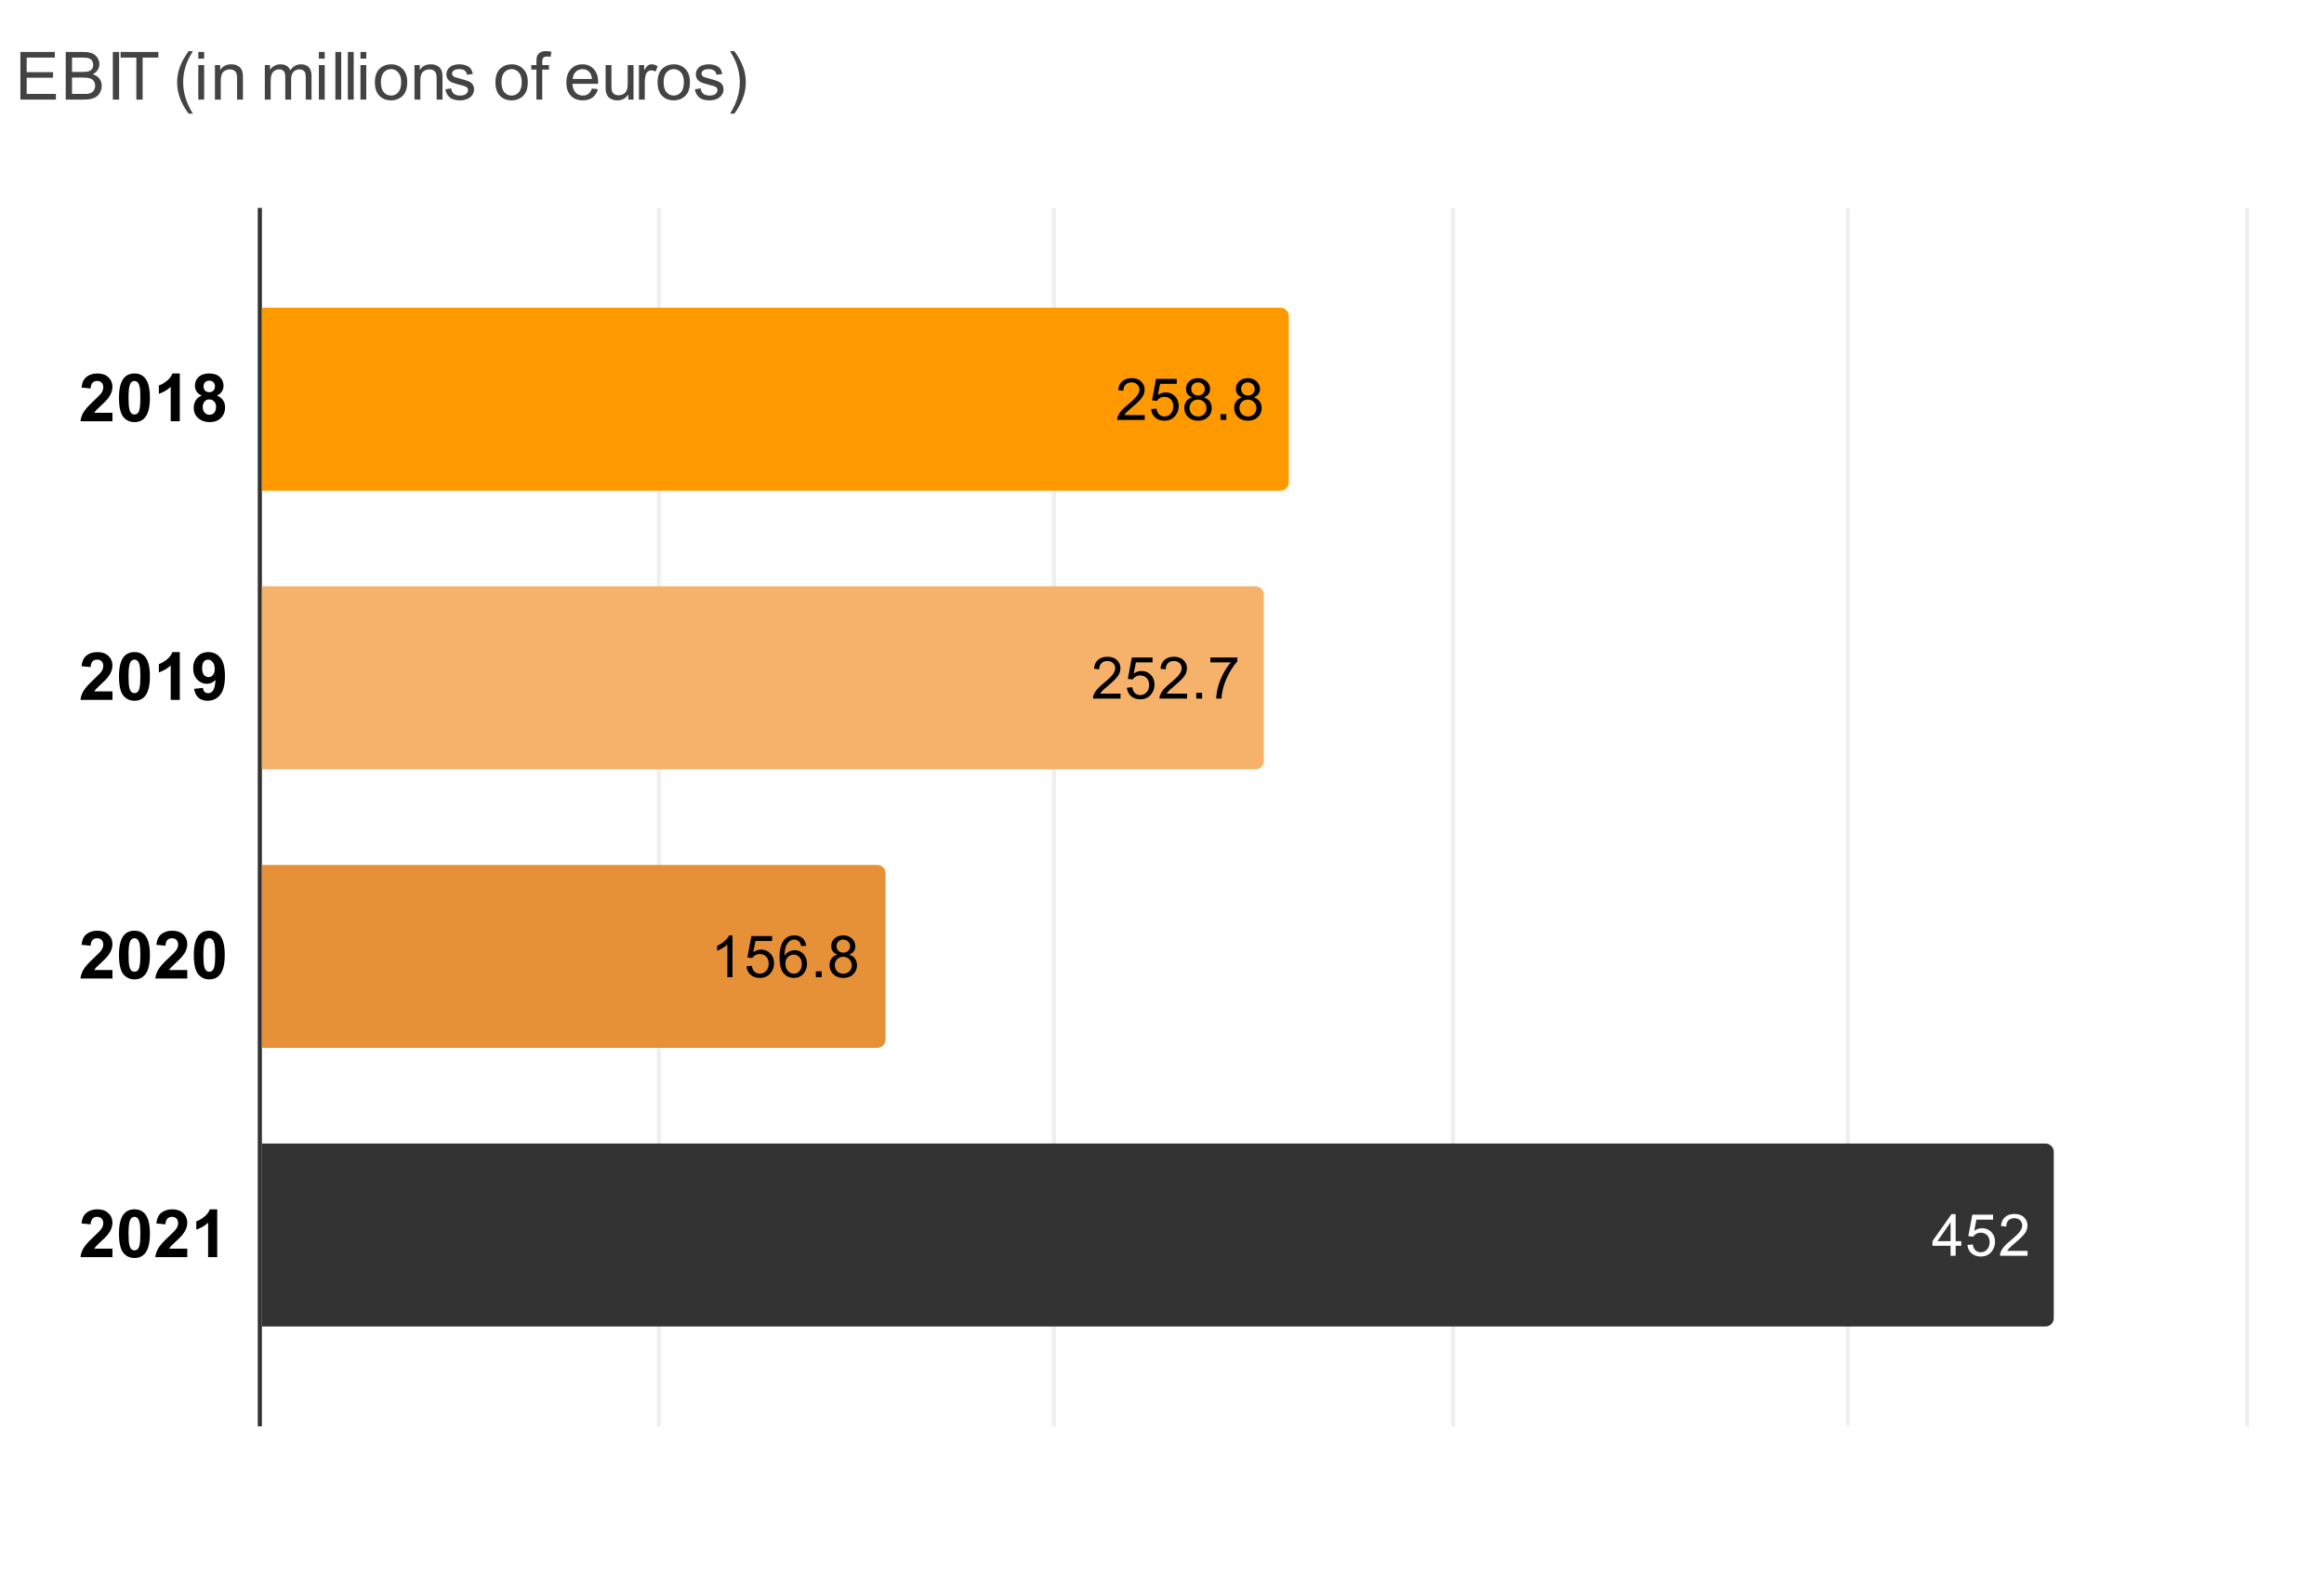
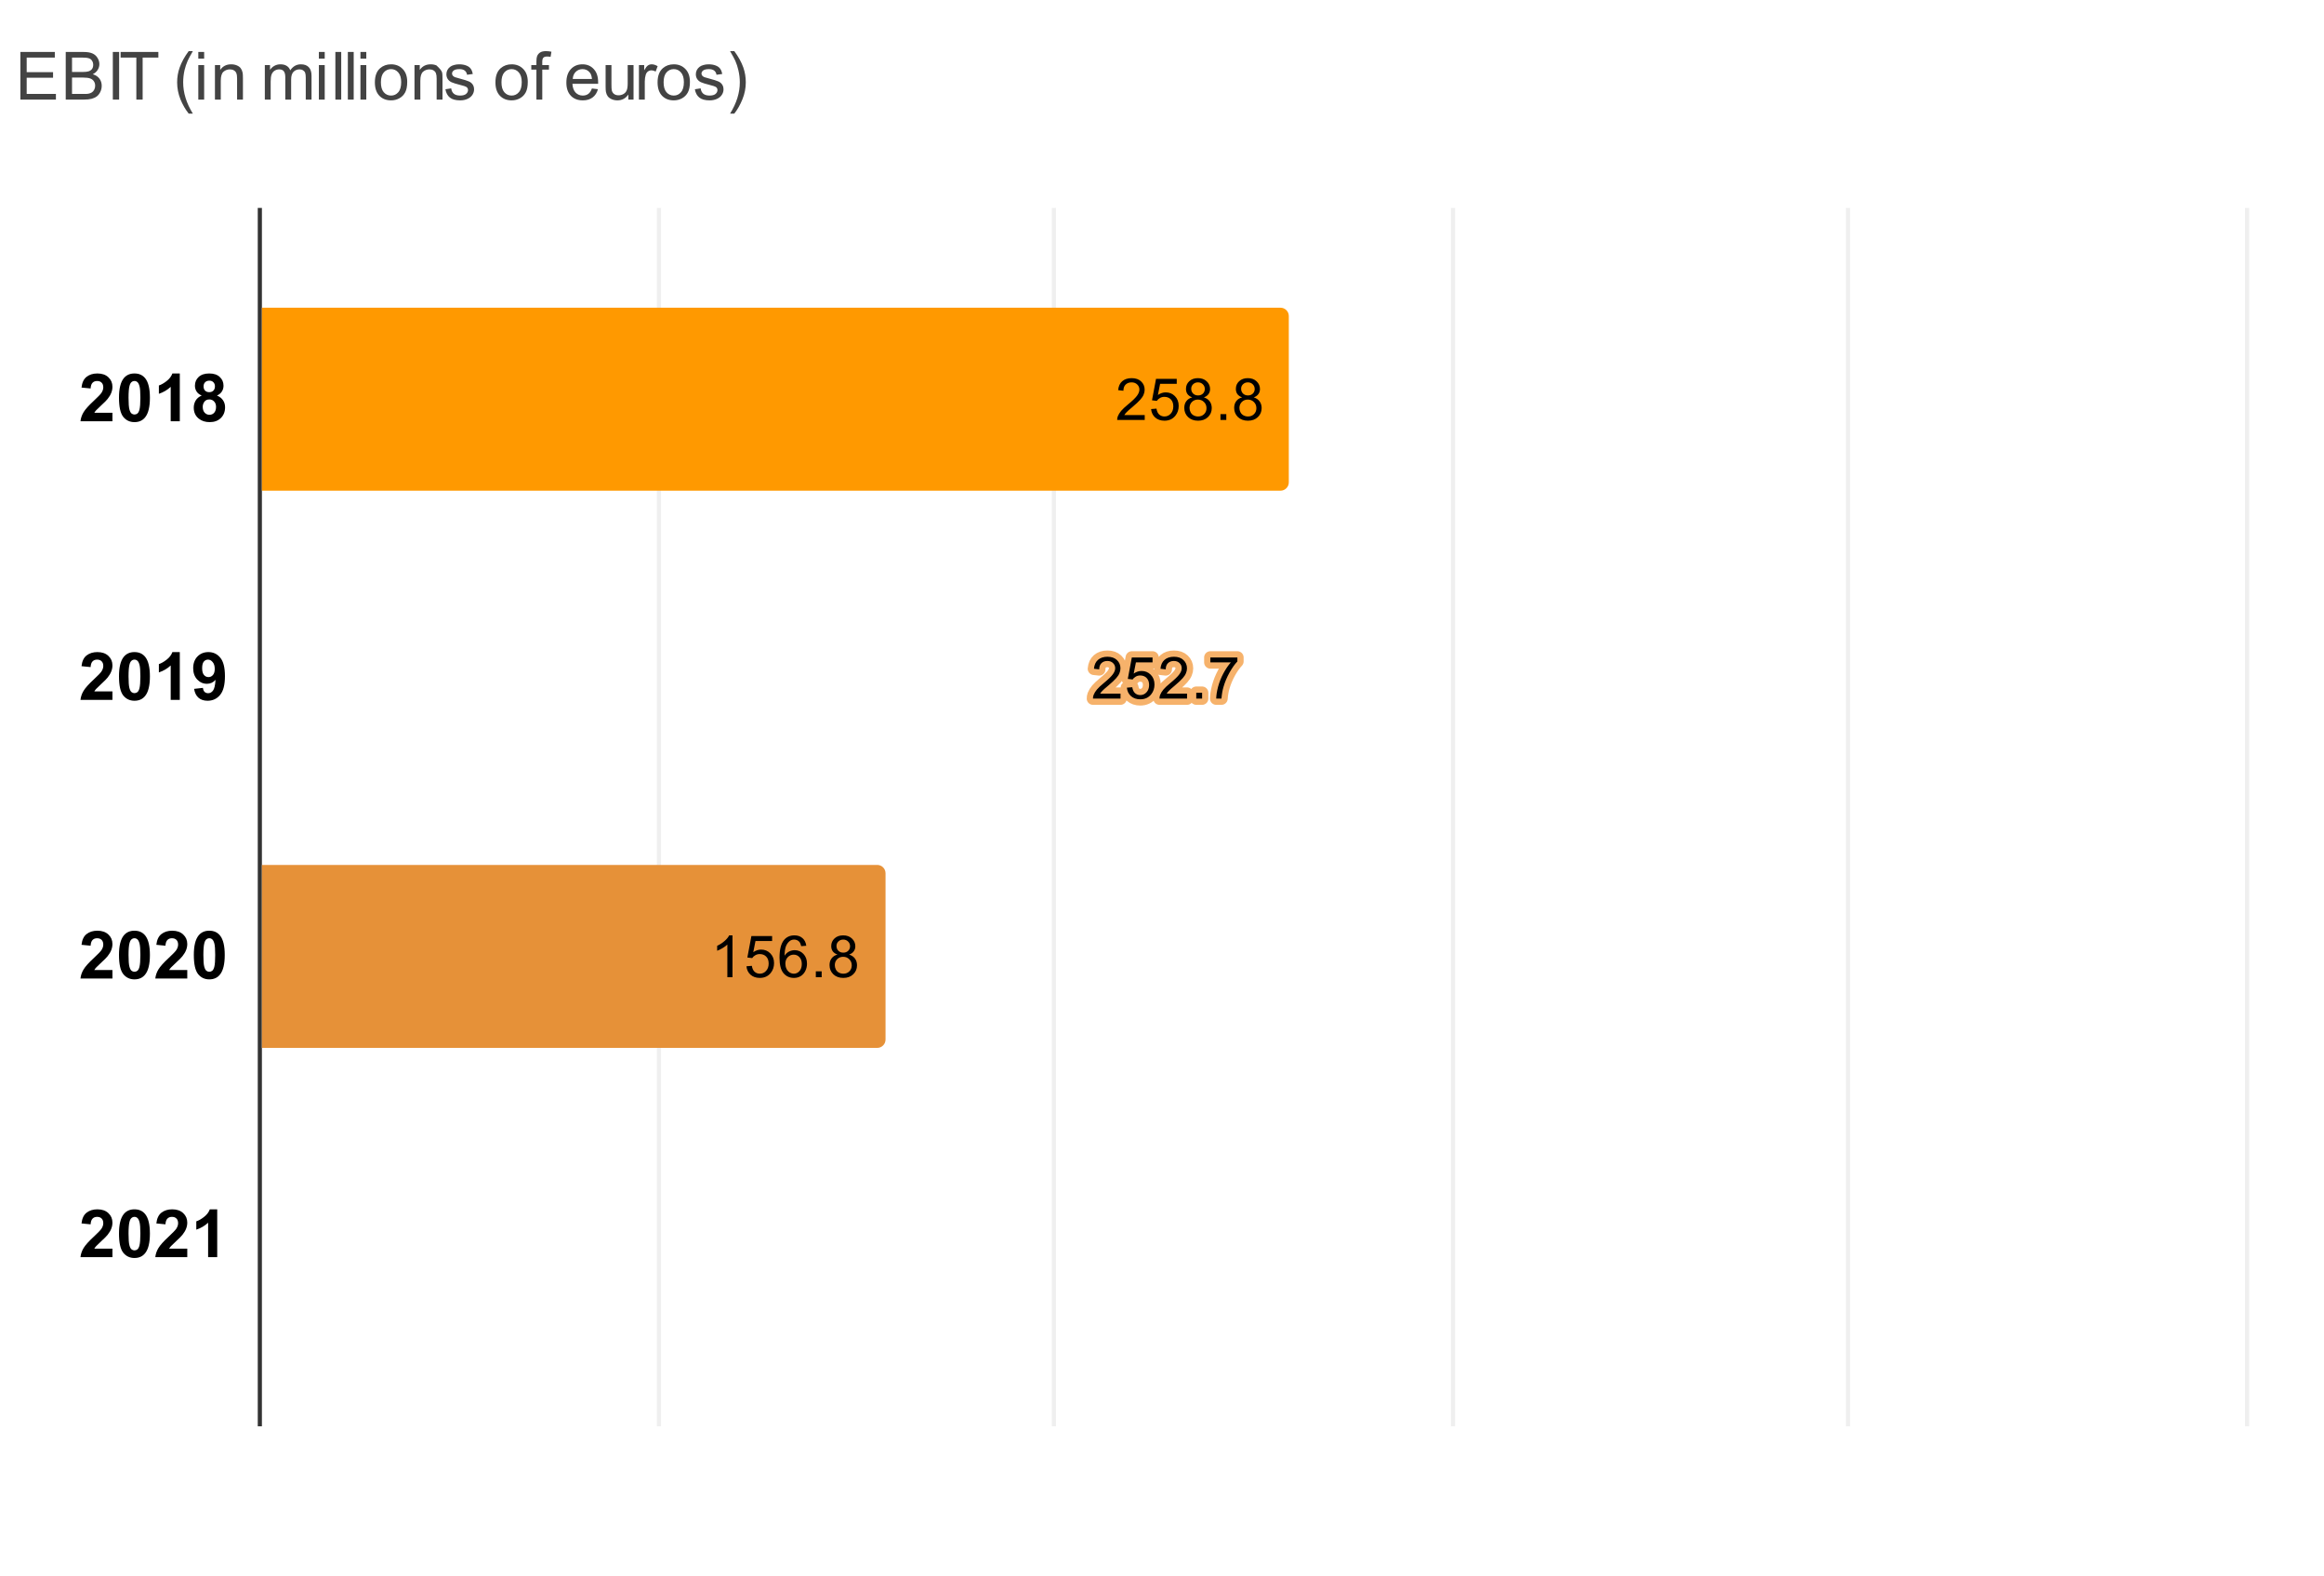
<svg xmlns="http://www.w3.org/2000/svg" version="1.1" viewBox="0.0 0.0 559.0 379.0" fill="none" stroke="none" stroke-linecap="square" stroke-miterlimit="10" width="559" height="379">
  <path fill="#ffffff" d="M0 0L559.0 0L559.0 379.0L0 379.0L0 0Z" fill-rule="nonzero" />
  <path stroke="#333333" stroke-width="1.0" stroke-linecap="butt" d="M62.5 50.5L62.5 342.5" fill-rule="nonzero" />
  <path stroke="#efefef" stroke-width="1.0" stroke-linecap="butt" d="M158.5 50.5L158.5 342.5" fill-rule="nonzero" />
  <path stroke="#efefef" stroke-width="1.0" stroke-linecap="butt" d="M253.5 50.5L253.5 342.5" fill-rule="nonzero" />
  <path stroke="#efefef" stroke-width="1.0" stroke-linecap="butt" d="M349.5 50.5L349.5 342.5" fill-rule="nonzero" />
  <path stroke="#efefef" stroke-width="1.0" stroke-linecap="butt" d="M444.5 50.5L444.5 342.5" fill-rule="nonzero" />
  <path stroke="#efefef" stroke-width="1.0" stroke-linecap="butt" d="M540.5 50.5L540.5 342.5" fill-rule="nonzero" />
  <clipPath id="id_0">
    <path d="M62.95 50.583L540.05 50.583L540.05 342.05L62.95 342.05L62.95 50.583Z" clip-rule="nonzero" />
  </clipPath>
  <path stroke="#000000" stroke-width="2.0" stroke-linecap="butt" stroke-opacity="0.0" clip-path="url(#id_0)" d="M63.0 118.0L63.0 74.0L308.0 74.0C309.105 74.0 310.0 74.895 310.0 76.0L310.0 116.0C310.0 117.105 309.105 118.0 308.0 118.0Z" fill-rule="nonzero" />
  <path fill="#ff9900" clip-path="url(#id_0)" d="M63.0 118.0L63.0 74.0L308.0 74.0C309.105 74.0 310.0 74.895 310.0 76.0L310.0 116.0C310.0 117.105 309.105 118.0 308.0 118.0Z" fill-rule="nonzero" />
  <path stroke="#000000" stroke-width="2.0" stroke-linecap="butt" stroke-opacity="0.0" clip-path="url(#id_0)" d="M63.0 185.0L63.0 141.0L302.0 141.0C303.105 141.0 304.0 141.895 304.0 143.0L304.0 183.0C304.0 184.105 303.105 185.0 302.0 185.0Z" fill-rule="nonzero" />
-   <path fill="#f6b26b" clip-path="url(#id_0)" d="M63.0 185.0L63.0 141.0L302.0 141.0C303.105 141.0 304.0 141.895 304.0 143.0L304.0 183.0C304.0 184.105 303.105 185.0 302.0 185.0Z" fill-rule="nonzero" />
  <path stroke="#000000" stroke-width="2.0" stroke-linecap="butt" stroke-opacity="0.0" clip-path="url(#id_0)" d="M63.0 252.0L63.0 208.0L211.0 208.0C212.105 208.0 213.0 208.895 213.0 210.0L213.0 250.0C213.0 251.105 212.105 252.0 211.0 252.0Z" fill-rule="nonzero" />
  <path fill="#e69138" clip-path="url(#id_0)" d="M63.0 252.0L63.0 208.0L211.0 208.0C212.105 208.0 213.0 208.895 213.0 210.0L213.0 250.0C213.0 251.105 212.105 252.0 211.0 252.0Z" fill-rule="nonzero" />
  <path stroke="#000000" stroke-width="2.0" stroke-linecap="butt" stroke-opacity="0.0" clip-path="url(#id_0)" d="M63.0 319.0L63.0 275.0L492.0 275.0C493.105 275.0 494.0 275.895 494.0 277.0L494.0 317.0C494.0 318.105 493.105 319.0 492.0 319.0Z" fill-rule="nonzero" />
-   <path fill="#333333" clip-path="url(#id_0)" d="M63.0 319.0L63.0 275.0L492.0 275.0C493.105 275.0 494.0 275.895 494.0 277.0L494.0 317.0C494.0 318.105 493.105 319.0 492.0 319.0Z" fill-rule="nonzero" />
  <path stroke="#ff9900" stroke-width="3.0" stroke-linejoin="round" stroke-linecap="round" d="M275.344 99.812L275.344 101.0L268.719 101.0Q268.703 100.562 268.859 100.141Q269.125 99.469 269.672 98.812Q270.234 98.156 271.281 97.297Q272.922 95.953 273.484 95.172Q274.063 94.391 274.063 93.688Q274.063 92.953 273.531 92.453Q273.016 91.953 272.188 91.953Q271.297 91.953 270.75 92.484Q270.219 93.016 270.219 93.969L268.953 93.828Q269.078 92.422 269.922 91.688Q270.781 90.938 272.203 90.938Q273.656 90.938 274.484 91.734Q275.328 92.531 275.328 93.719Q275.328 94.328 275.078 94.906Q274.844 95.484 274.266 96.125Q273.703 96.766 272.375 97.891Q271.266 98.812 270.953 99.156Q270.641 99.484 270.438 99.812L275.344 99.812ZM276.875 98.375L278.172 98.266Q278.313 99.203 278.828 99.688Q279.359 100.156 280.094 100.156Q280.984 100.156 281.594 99.484Q282.219 98.812 282.219 97.719Q282.219 96.656 281.625 96.047Q281.031 95.438 280.078 95.438Q279.484 95.438 279 95.719Q278.531 95.984 278.25 96.406L277.094 96.266L278.063 91.109L283.047 91.109L283.047 92.297L279.047 92.297L278.516 94.984Q279.422 94.359 280.406 94.359Q281.719 94.359 282.609 95.266Q283.516 96.172 283.516 97.609Q283.516 98.969 282.734 99.953Q281.766 101.172 280.094 101.172Q278.734 101.172 277.859 100.406Q277 99.641 276.875 98.375ZM286.766 95.562Q286 95.281 285.625 94.766Q285.266 94.25 285.266 93.516Q285.266 92.422 286.047 91.688Q286.844 90.938 288.141 90.938Q289.453 90.938 290.25 91.703Q291.063 92.469 291.063 93.562Q291.063 94.25 290.688 94.766Q290.328 95.281 289.578 95.562Q290.5 95.859 290.984 96.531Q291.469 97.203 291.469 98.141Q291.469 99.422 290.563 100.297Q289.656 101.172 288.172 101.172Q286.688 101.172 285.766 100.297Q284.859 99.406 284.859 98.094Q284.859 97.125 285.359 96.469Q285.859 95.797 286.766 95.562ZM286.531 93.484Q286.531 94.188 286.984 94.641Q287.438 95.094 288.172 95.094Q288.891 95.094 289.344 94.656Q289.797 94.203 289.797 93.547Q289.797 92.875 289.328 92.422Q288.859 91.953 288.156 91.953Q287.453 91.953 286.984 92.406Q286.531 92.844 286.531 93.484ZM286.125 98.109Q286.125 98.641 286.375 99.141Q286.625 99.625 287.109 99.891Q287.609 100.156 288.188 100.156Q289.063 100.156 289.625 99.594Q290.203 99.031 290.203 98.156Q290.203 97.266 289.609 96.688Q289.031 96.094 288.141 96.094Q287.266 96.094 286.688 96.672Q286.125 97.25 286.125 98.109ZM293.563 101.0L293.563 99.594L294.969 99.594L294.969 101.0L293.563 101.0ZM298.766 95.562Q298 95.281 297.625 94.766Q297.266 94.25 297.266 93.516Q297.266 92.422 298.047 91.688Q298.844 90.938 300.141 90.938Q301.453 90.938 302.25 91.703Q303.063 92.469 303.063 93.562Q303.063 94.25 302.688 94.766Q302.328 95.281 301.578 95.562Q302.5 95.859 302.984 96.531Q303.469 97.203 303.469 98.141Q303.469 99.422 302.563 100.297Q301.656 101.172 300.172 101.172Q298.688 101.172 297.766 100.297Q296.859 99.406 296.859 98.094Q296.859 97.125 297.359 96.469Q297.859 95.797 298.766 95.562ZM298.531 93.484Q298.531 94.188 298.984 94.641Q299.438 95.094 300.172 95.094Q300.891 95.094 301.344 94.656Q301.797 94.203 301.797 93.547Q301.797 92.875 301.328 92.422Q300.859 91.953 300.156 91.953Q299.453 91.953 298.984 92.406Q298.531 92.844 298.531 93.484ZM298.125 98.109Q298.125 98.641 298.375 99.141Q298.625 99.625 299.109 99.891Q299.609 100.156 300.188 100.156Q301.063 100.156 301.625 99.594Q302.203 99.031 302.203 98.156Q302.203 97.266 301.609 96.688Q301.031 96.094 300.141 96.094Q299.266 96.094 298.688 96.672Q298.125 97.25 298.125 98.109Z" fill-rule="nonzero" />
  <path fill="#000000" d="M275.344 99.812L275.344 101.0L268.719 101.0Q268.703 100.562 268.859 100.141Q269.125 99.469 269.672 98.812Q270.234 98.156 271.281 97.297Q272.922 95.953 273.484 95.172Q274.063 94.391 274.063 93.688Q274.063 92.953 273.531 92.453Q273.016 91.953 272.188 91.953Q271.297 91.953 270.75 92.484Q270.219 93.016 270.219 93.969L268.953 93.828Q269.078 92.422 269.922 91.688Q270.781 90.938 272.203 90.938Q273.656 90.938 274.484 91.734Q275.328 92.531 275.328 93.719Q275.328 94.328 275.078 94.906Q274.844 95.484 274.266 96.125Q273.703 96.766 272.375 97.891Q271.266 98.812 270.953 99.156Q270.641 99.484 270.438 99.812L275.344 99.812ZM276.875 98.375L278.172 98.266Q278.313 99.203 278.828 99.688Q279.359 100.156 280.094 100.156Q280.984 100.156 281.594 99.484Q282.219 98.812 282.219 97.719Q282.219 96.656 281.625 96.047Q281.031 95.438 280.078 95.438Q279.484 95.438 279 95.719Q278.531 95.984 278.25 96.406L277.094 96.266L278.063 91.109L283.047 91.109L283.047 92.297L279.047 92.297L278.516 94.984Q279.422 94.359 280.406 94.359Q281.719 94.359 282.609 95.266Q283.516 96.172 283.516 97.609Q283.516 98.969 282.734 99.953Q281.766 101.172 280.094 101.172Q278.734 101.172 277.859 100.406Q277 99.641 276.875 98.375ZM286.766 95.562Q286 95.281 285.625 94.766Q285.266 94.25 285.266 93.516Q285.266 92.422 286.047 91.688Q286.844 90.938 288.141 90.938Q289.453 90.938 290.25 91.703Q291.063 92.469 291.063 93.562Q291.063 94.25 290.688 94.766Q290.328 95.281 289.578 95.562Q290.5 95.859 290.984 96.531Q291.469 97.203 291.469 98.141Q291.469 99.422 290.563 100.297Q289.656 101.172 288.172 101.172Q286.688 101.172 285.766 100.297Q284.859 99.406 284.859 98.094Q284.859 97.125 285.359 96.469Q285.859 95.797 286.766 95.562ZM286.531 93.484Q286.531 94.188 286.984 94.641Q287.438 95.094 288.172 95.094Q288.891 95.094 289.344 94.656Q289.797 94.203 289.797 93.547Q289.797 92.875 289.328 92.422Q288.859 91.953 288.156 91.953Q287.453 91.953 286.984 92.406Q286.531 92.844 286.531 93.484ZM286.125 98.109Q286.125 98.641 286.375 99.141Q286.625 99.625 287.109 99.891Q287.609 100.156 288.188 100.156Q289.063 100.156 289.625 99.594Q290.203 99.031 290.203 98.156Q290.203 97.266 289.609 96.688Q289.031 96.094 288.141 96.094Q287.266 96.094 286.688 96.672Q286.125 97.25 286.125 98.109ZM293.563 101.0L293.563 99.594L294.969 99.594L294.969 101.0L293.563 101.0ZM298.766 95.562Q298 95.281 297.625 94.766Q297.266 94.25 297.266 93.516Q297.266 92.422 298.047 91.688Q298.844 90.938 300.141 90.938Q301.453 90.938 302.25 91.703Q303.063 92.469 303.063 93.562Q303.063 94.25 302.688 94.766Q302.328 95.281 301.578 95.562Q302.5 95.859 302.984 96.531Q303.469 97.203 303.469 98.141Q303.469 99.422 302.563 100.297Q301.656 101.172 300.172 101.172Q298.688 101.172 297.766 100.297Q296.859 99.406 296.859 98.094Q296.859 97.125 297.359 96.469Q297.859 95.797 298.766 95.562ZM298.531 93.484Q298.531 94.188 298.984 94.641Q299.438 95.094 300.172 95.094Q300.891 95.094 301.344 94.656Q301.797 94.203 301.797 93.547Q301.797 92.875 301.328 92.422Q300.859 91.953 300.156 91.953Q299.453 91.953 298.984 92.406Q298.531 92.844 298.531 93.484ZM298.125 98.109Q298.125 98.641 298.375 99.141Q298.625 99.625 299.109 99.891Q299.609 100.156 300.188 100.156Q301.063 100.156 301.625 99.594Q302.203 99.031 302.203 98.156Q302.203 97.266 301.609 96.688Q301.031 96.094 300.141 96.094Q299.266 96.094 298.688 96.672Q298.125 97.25 298.125 98.109Z" fill-rule="nonzero" />
  <path stroke="#f6b26b" stroke-width="3.0" stroke-linejoin="round" stroke-linecap="round" d="M269.523 166.812L269.523 168.0L262.898 168.0Q262.883 167.562 263.039 167.141Q263.304 166.469 263.851 165.812Q264.414 165.156 265.461 164.297Q267.101 162.953 267.664 162.172Q268.242 161.391 268.242 160.688Q268.242 159.953 267.711 159.453Q267.195 158.953 266.367 158.953Q265.476 158.953 264.929 159.484Q264.398 160.016 264.398 160.969L263.133 160.828Q263.258 159.422 264.101 158.688Q264.961 157.938 266.383 157.938Q267.836 157.938 268.664 158.734Q269.508 159.531 269.508 160.719Q269.508 161.328 269.258 161.906Q269.023 162.484 268.445 163.125Q267.883 163.766 266.554 164.891Q265.445 165.812 265.133 166.156Q264.82 166.484 264.617 166.812L269.523 166.812ZM271.054 165.375L272.351 165.266Q272.492 166.203 273.008 166.688Q273.539 167.156 274.273 167.156Q275.164 167.156 275.773 166.484Q276.398 165.812 276.398 164.719Q276.398 163.656 275.804 163.047Q275.211 162.438 274.258 162.438Q273.664 162.438 273.179 162.719Q272.711 162.984 272.429 163.406L271.273 163.266L272.242 158.109L277.226 158.109L277.226 159.297L273.226 159.297L272.695 161.984Q273.601 161.359 274.586 161.359Q275.898 161.359 276.789 162.266Q277.695 163.172 277.695 164.609Q277.695 165.969 276.914 166.953Q275.945 168.172 274.273 168.172Q272.914 168.172 272.039 167.406Q271.179 166.641 271.054 165.375ZM285.523 166.812L285.523 168.0L278.898 168.0Q278.883 167.562 279.039 167.141Q279.304 166.469 279.851 165.812Q280.414 165.156 281.461 164.297Q283.101 162.953 283.664 162.172Q284.242 161.391 284.242 160.688Q284.242 159.953 283.711 159.453Q283.195 158.953 282.367 158.953Q281.476 158.953 280.929 159.484Q280.398 160.016 280.398 160.969L279.133 160.828Q279.258 159.422 280.101 158.688Q280.961 157.938 282.383 157.938Q283.836 157.938 284.664 158.734Q285.508 159.531 285.508 160.719Q285.508 161.328 285.258 161.906Q285.023 162.484 284.445 163.125Q283.883 163.766 282.554 164.891Q281.445 165.812 281.133 166.156Q280.82 166.484 280.617 166.812L285.523 166.812ZM287.742 168.0L287.742 166.594L289.148 166.594L289.148 168.0L287.742 168.0ZM291.133 159.297L291.133 158.109L297.633 158.109L297.633 159.062Q296.664 160.078 295.726 161.766Q294.789 163.453 294.273 165.25Q293.914 166.5 293.804 168.0L292.539 168.0Q292.554 166.812 292.992 165.141Q293.445 163.469 294.273 161.922Q295.117 160.359 296.054 159.297L291.133 159.297Z" fill-rule="nonzero" />
  <path fill="#000000" d="M269.523 166.812L269.523 168.0L262.898 168.0Q262.883 167.562 263.039 167.141Q263.304 166.469 263.851 165.812Q264.414 165.156 265.461 164.297Q267.101 162.953 267.664 162.172Q268.242 161.391 268.242 160.688Q268.242 159.953 267.711 159.453Q267.195 158.953 266.367 158.953Q265.476 158.953 264.929 159.484Q264.398 160.016 264.398 160.969L263.133 160.828Q263.258 159.422 264.101 158.688Q264.961 157.938 266.383 157.938Q267.836 157.938 268.664 158.734Q269.508 159.531 269.508 160.719Q269.508 161.328 269.258 161.906Q269.023 162.484 268.445 163.125Q267.883 163.766 266.554 164.891Q265.445 165.812 265.133 166.156Q264.82 166.484 264.617 166.812L269.523 166.812ZM271.054 165.375L272.351 165.266Q272.492 166.203 273.008 166.688Q273.539 167.156 274.273 167.156Q275.164 167.156 275.773 166.484Q276.398 165.812 276.398 164.719Q276.398 163.656 275.804 163.047Q275.211 162.438 274.258 162.438Q273.664 162.438 273.179 162.719Q272.711 162.984 272.429 163.406L271.273 163.266L272.242 158.109L277.226 158.109L277.226 159.297L273.226 159.297L272.695 161.984Q273.601 161.359 274.586 161.359Q275.898 161.359 276.789 162.266Q277.695 163.172 277.695 164.609Q277.695 165.969 276.914 166.953Q275.945 168.172 274.273 168.172Q272.914 168.172 272.039 167.406Q271.179 166.641 271.054 165.375ZM285.523 166.812L285.523 168.0L278.898 168.0Q278.883 167.562 279.039 167.141Q279.304 166.469 279.851 165.812Q280.414 165.156 281.461 164.297Q283.101 162.953 283.664 162.172Q284.242 161.391 284.242 160.688Q284.242 159.953 283.711 159.453Q283.195 158.953 282.367 158.953Q281.476 158.953 280.929 159.484Q280.398 160.016 280.398 160.969L279.133 160.828Q279.258 159.422 280.101 158.688Q280.961 157.938 282.383 157.938Q283.836 157.938 284.664 158.734Q285.508 159.531 285.508 160.719Q285.508 161.328 285.258 161.906Q285.023 162.484 284.445 163.125Q283.883 163.766 282.554 164.891Q281.445 165.812 281.133 166.156Q280.82 166.484 280.617 166.812L285.523 166.812ZM287.742 168.0L287.742 166.594L289.148 166.594L289.148 168.0L287.742 168.0ZM291.133 159.297L291.133 158.109L297.633 158.109L297.633 159.062Q296.664 160.078 295.726 161.766Q294.789 163.453 294.273 165.25Q293.914 166.5 293.804 168.0L292.539 168.0Q292.554 166.812 292.992 165.141Q293.445 163.469 294.273 161.922Q295.117 160.359 296.054 159.297L291.133 159.297Z" fill-rule="nonzero" />
  <path stroke="#e69138" stroke-width="3.0" stroke-linejoin="round" stroke-linecap="round" d="M176.187 235.0L174.953 235.0L174.953 227.156Q174.515 227.578 173.781 228.016Q173.062 228.438 172.5 228.641L172.5 227.453Q173.531 226.969 174.297 226.281Q175.078 225.594 175.39 224.938L176.187 224.938L176.187 235.0ZM179.547 232.375L180.844 232.266Q180.984 233.203 181.5 233.688Q182.031 234.156 182.765 234.156Q183.656 234.156 184.265 233.484Q184.89 232.812 184.89 231.719Q184.89 230.656 184.297 230.047Q183.703 229.438 182.75 229.438Q182.156 229.438 181.672 229.719Q181.203 229.984 180.922 230.406L179.765 230.266L180.734 225.109L185.719 225.109L185.719 226.297L181.719 226.297L181.187 228.984Q182.094 228.359 183.078 228.359Q184.39 228.359 185.281 229.266Q186.187 230.172 186.187 231.609Q186.187 232.969 185.406 233.953Q184.437 235.172 182.765 235.172Q181.406 235.172 180.531 234.406Q179.672 233.641 179.547 232.375ZM193.937 227.438L192.719 227.531Q192.547 226.797 192.25 226.469Q191.75 225.953 191.015 225.953Q190.422 225.953 189.984 226.281Q189.406 226.703 189.062 227.516Q188.734 228.328 188.719 229.828Q189.156 229.156 189.797 228.828Q190.453 228.5 191.156 228.5Q192.39 228.5 193.25 229.406Q194.109 230.312 194.109 231.75Q194.109 232.688 193.703 233.5Q193.297 234.312 192.578 234.75Q191.875 235.172 190.969 235.172Q189.437 235.172 188.469 234.047Q187.5 232.906 187.5 230.312Q187.5 227.406 188.562 226.078Q189.5 224.938 191.094 224.938Q192.281 224.938 193.031 225.609Q193.781 226.266 193.937 227.438ZM188.906 231.75Q188.906 232.391 189.172 232.969Q189.453 233.547 189.937 233.859Q190.422 234.156 190.953 234.156Q191.734 234.156 192.297 233.531Q192.859 232.906 192.859 231.828Q192.859 230.781 192.297 230.188Q191.75 229.578 190.906 229.578Q190.078 229.578 189.484 230.188Q188.906 230.781 188.906 231.75ZM196.234 235.0L196.234 233.594L197.64 233.594L197.64 235.0L196.234 235.0ZM201.437 229.562Q200.672 229.281 200.297 228.766Q199.937 228.25 199.937 227.516Q199.937 226.422 200.719 225.688Q201.515 224.938 202.812 224.938Q204.125 224.938 204.922 225.703Q205.734 226.469 205.734 227.562Q205.734 228.25 205.359 228.766Q205 229.281 204.25 229.562Q205.172 229.859 205.656 230.531Q206.14 231.203 206.14 232.141Q206.14 233.422 205.234 234.297Q204.328 235.172 202.844 235.172Q201.359 235.172 200.437 234.297Q199.531 233.406 199.531 232.094Q199.531 231.125 200.031 230.469Q200.531 229.797 201.437 229.562ZM201.203 227.484Q201.203 228.188 201.656 228.641Q202.109 229.094 202.844 229.094Q203.562 229.094 204.015 228.656Q204.469 228.203 204.469 227.547Q204.469 226.875 204 226.422Q203.531 225.953 202.828 225.953Q202.125 225.953 201.656 226.406Q201.203 226.844 201.203 227.484ZM200.797 232.109Q200.797 232.641 201.047 233.141Q201.297 233.625 201.781 233.891Q202.281 234.156 202.859 234.156Q203.734 234.156 204.297 233.594Q204.875 233.031 204.875 232.156Q204.875 231.266 204.281 230.688Q203.703 230.094 202.812 230.094Q201.937 230.094 201.359 230.672Q200.797 231.25 200.797 232.109Z" fill-rule="nonzero" />
  <path fill="#000000" d="M176.187 235.0L174.953 235.0L174.953 227.156Q174.515 227.578 173.781 228.016Q173.062 228.438 172.5 228.641L172.5 227.453Q173.531 226.969 174.297 226.281Q175.078 225.594 175.39 224.938L176.187 224.938L176.187 235.0ZM179.547 232.375L180.844 232.266Q180.984 233.203 181.5 233.688Q182.031 234.156 182.765 234.156Q183.656 234.156 184.265 233.484Q184.89 232.812 184.89 231.719Q184.89 230.656 184.297 230.047Q183.703 229.438 182.75 229.438Q182.156 229.438 181.672 229.719Q181.203 229.984 180.922 230.406L179.765 230.266L180.734 225.109L185.719 225.109L185.719 226.297L181.719 226.297L181.187 228.984Q182.094 228.359 183.078 228.359Q184.39 228.359 185.281 229.266Q186.187 230.172 186.187 231.609Q186.187 232.969 185.406 233.953Q184.437 235.172 182.765 235.172Q181.406 235.172 180.531 234.406Q179.672 233.641 179.547 232.375ZM193.937 227.438L192.719 227.531Q192.547 226.797 192.25 226.469Q191.75 225.953 191.015 225.953Q190.422 225.953 189.984 226.281Q189.406 226.703 189.062 227.516Q188.734 228.328 188.719 229.828Q189.156 229.156 189.797 228.828Q190.453 228.5 191.156 228.5Q192.39 228.5 193.25 229.406Q194.109 230.312 194.109 231.75Q194.109 232.688 193.703 233.5Q193.297 234.312 192.578 234.75Q191.875 235.172 190.969 235.172Q189.437 235.172 188.469 234.047Q187.5 232.906 187.5 230.312Q187.5 227.406 188.562 226.078Q189.5 224.938 191.094 224.938Q192.281 224.938 193.031 225.609Q193.781 226.266 193.937 227.438ZM188.906 231.75Q188.906 232.391 189.172 232.969Q189.453 233.547 189.937 233.859Q190.422 234.156 190.953 234.156Q191.734 234.156 192.297 233.531Q192.859 232.906 192.859 231.828Q192.859 230.781 192.297 230.188Q191.75 229.578 190.906 229.578Q190.078 229.578 189.484 230.188Q188.906 230.781 188.906 231.75ZM196.234 235.0L196.234 233.594L197.64 233.594L197.64 235.0L196.234 235.0ZM201.437 229.562Q200.672 229.281 200.297 228.766Q199.937 228.25 199.937 227.516Q199.937 226.422 200.719 225.688Q201.515 224.938 202.812 224.938Q204.125 224.938 204.922 225.703Q205.734 226.469 205.734 227.562Q205.734 228.25 205.359 228.766Q205 229.281 204.25 229.562Q205.172 229.859 205.656 230.531Q206.14 231.203 206.14 232.141Q206.14 233.422 205.234 234.297Q204.328 235.172 202.844 235.172Q201.359 235.172 200.437 234.297Q199.531 233.406 199.531 232.094Q199.531 231.125 200.031 230.469Q200.531 229.797 201.437 229.562ZM201.203 227.484Q201.203 228.188 201.656 228.641Q202.109 229.094 202.844 229.094Q203.562 229.094 204.015 228.656Q204.469 228.203 204.469 227.547Q204.469 226.875 204 226.422Q203.531 225.953 202.828 225.953Q202.125 225.953 201.656 226.406Q201.203 226.844 201.203 227.484ZM200.797 232.109Q200.797 232.641 201.047 233.141Q201.297 233.625 201.781 233.891Q202.281 234.156 202.859 234.156Q203.734 234.156 204.297 233.594Q204.875 233.031 204.875 232.156Q204.875 231.266 204.281 230.688Q203.703 230.094 202.812 230.094Q201.937 230.094 201.359 230.672Q200.797 231.25 200.797 232.109Z" fill-rule="nonzero" />
-   <path stroke="#333333" stroke-width="3.0" stroke-linejoin="round" stroke-linecap="round" d="M469.18 302.0L469.18 299.594L464.82 299.594L464.82 298.469L469.398 291.984L470.398 291.984L470.398 298.469L471.758 298.469L471.758 299.594L470.398 299.594L470.398 302.0L469.18 302.0ZM469.18 298.469L469.18 293.953L466.039 298.469L469.18 298.469ZM473.227 299.375L474.523 299.266Q474.664 300.203 475.18 300.688Q475.711 301.156 476.445 301.156Q477.336 301.156 477.945 300.484Q478.57 299.812 478.57 298.719Q478.57 297.656 477.977 297.047Q477.383 296.438 476.43 296.438Q475.836 296.438 475.352 296.719Q474.883 296.984 474.602 297.406L473.445 297.266L474.414 292.109L479.398 292.109L479.398 293.297L475.398 293.297L474.867 295.984Q475.773 295.359 476.758 295.359Q478.07 295.359 478.961 296.266Q479.867 297.172 479.867 298.609Q479.867 299.969 479.086 300.953Q478.117 302.172 476.445 302.172Q475.086 302.172 474.211 301.406Q473.352 300.641 473.227 299.375ZM487.695 300.812L487.695 302.0L481.07 302.0Q481.055 301.562 481.211 301.141Q481.477 300.469 482.023 299.812Q482.586 299.156 483.633 298.297Q485.273 296.953 485.836 296.172Q486.414 295.391 486.414 294.688Q486.414 293.953 485.883 293.453Q485.367 292.953 484.539 292.953Q483.648 292.953 483.102 293.484Q482.57 294.016 482.57 294.969L481.305 294.828Q481.43 293.422 482.273 292.688Q483.133 291.938 484.555 291.938Q486.008 291.938 486.836 292.734Q487.68 293.531 487.68 294.719Q487.68 295.328 487.43 295.906Q487.195 296.484 486.617 297.125Q486.055 297.766 484.727 298.891Q483.617 299.812 483.305 300.156Q482.992 300.484 482.789 300.812L487.695 300.812Z" fill-rule="nonzero" />
  <path fill="#ffffff" d="M469.18 302.0L469.18 299.594L464.82 299.594L464.82 298.469L469.398 291.984L470.398 291.984L470.398 298.469L471.758 298.469L471.758 299.594L470.398 299.594L470.398 302.0L469.18 302.0ZM469.18 298.469L469.18 293.953L466.039 298.469L469.18 298.469ZM473.227 299.375L474.523 299.266Q474.664 300.203 475.18 300.688Q475.711 301.156 476.445 301.156Q477.336 301.156 477.945 300.484Q478.57 299.812 478.57 298.719Q478.57 297.656 477.977 297.047Q477.383 296.438 476.43 296.438Q475.836 296.438 475.352 296.719Q474.883 296.984 474.602 297.406L473.445 297.266L474.414 292.109L479.398 292.109L479.398 293.297L475.398 293.297L474.867 295.984Q475.773 295.359 476.758 295.359Q478.07 295.359 478.961 296.266Q479.867 297.172 479.867 298.609Q479.867 299.969 479.086 300.953Q478.117 302.172 476.445 302.172Q475.086 302.172 474.211 301.406Q473.352 300.641 473.227 299.375ZM487.695 300.812L487.695 302.0L481.07 302.0Q481.055 301.562 481.211 301.141Q481.477 300.469 482.023 299.812Q482.586 299.156 483.633 298.297Q485.273 296.953 485.836 296.172Q486.414 295.391 486.414 294.688Q486.414 293.953 485.883 293.453Q485.367 292.953 484.539 292.953Q483.648 292.953 483.102 293.484Q482.57 294.016 482.57 294.969L481.305 294.828Q481.43 293.422 482.273 292.688Q483.133 291.938 484.555 291.938Q486.008 291.938 486.836 292.734Q487.68 293.531 487.68 294.719Q487.68 295.328 487.43 295.906Q487.195 296.484 486.617 297.125Q486.055 297.766 484.727 298.891Q483.617 299.812 483.305 300.156Q482.992 300.484 482.789 300.812L487.695 300.812Z" fill-rule="nonzero" />
  <path fill="#000000" d="M27.044 99.264L27.044 101.311L19.356 101.311Q19.481 100.155 20.106 99.123Q20.731 98.077 22.575 96.373Q24.059 94.983 24.387 94.498Q24.841 93.811 24.841 93.155Q24.841 92.42 24.45 92.03Q24.059 91.623 23.356 91.623Q22.669 91.623 22.262 92.045Q21.856 92.452 21.794 93.42L19.606 93.202Q19.809 91.389 20.841 90.608Q21.872 89.811 23.419 89.811Q25.106 89.811 26.075 90.733Q27.044 91.639 27.044 92.998Q27.044 93.764 26.762 94.467Q26.497 95.17 25.887 95.936Q25.497 96.436 24.45 97.389Q23.419 98.342 23.137 98.655Q22.856 98.967 22.684 99.264L27.044 99.264ZM32.341 89.811Q34.013 89.811 34.95 90.998Q36.059 92.405 36.059 95.655Q36.059 98.905 34.934 100.327Q34.013 101.514 32.341 101.514Q30.669 101.514 29.637 100.233Q28.622 98.936 28.622 95.639Q28.622 92.405 29.747 90.983Q30.684 89.811 32.341 89.811ZM32.341 91.623Q31.95 91.623 31.637 91.889Q31.325 92.139 31.153 92.795Q30.919 93.639 30.919 95.655Q30.919 97.67 31.122 98.436Q31.325 99.186 31.637 99.436Q31.95 99.686 32.341 99.686Q32.747 99.686 33.059 99.436Q33.372 99.17 33.544 98.514Q33.763 97.67 33.763 95.655Q33.763 93.639 33.559 92.889Q33.356 92.139 33.044 91.889Q32.747 91.623 32.341 91.623ZM43.247 101.311L41.059 101.311L41.059 93.03Q39.856 94.155 38.216 94.702L38.216 92.702Q39.075 92.42 40.075 91.639Q41.091 90.858 41.466 89.811L43.247 89.811L43.247 101.311ZM48.513 95.123Q47.669 94.764 47.278 94.139Q46.888 93.514 46.888 92.764Q46.888 91.483 47.778 90.655Q48.684 89.811 50.325 89.811Q51.966 89.811 52.856 90.655Q53.763 91.483 53.763 92.764Q53.763 93.561 53.341 94.186Q52.934 94.795 52.184 95.123Q53.138 95.514 53.638 96.248Q54.138 96.983 54.138 97.936Q54.138 99.53 53.122 100.53Q52.106 101.514 50.434 101.514Q48.872 101.514 47.825 100.686Q46.606 99.717 46.606 98.03Q46.606 97.108 47.059 96.327Q47.528 95.545 48.513 95.123ZM48.966 92.92Q48.966 93.577 49.341 93.952Q49.716 94.311 50.325 94.311Q50.95 94.311 51.325 93.936Q51.7 93.561 51.7 92.905Q51.7 92.295 51.325 91.92Q50.966 91.545 50.356 91.545Q49.716 91.545 49.341 91.92Q48.966 92.295 48.966 92.92ZM48.763 97.827Q48.763 98.733 49.231 99.248Q49.7 99.748 50.388 99.748Q51.075 99.748 51.513 99.264Q51.966 98.764 51.966 97.842Q51.966 97.045 51.513 96.561Q51.059 96.061 50.356 96.061Q49.559 96.061 49.153 96.623Q48.763 97.17 48.763 97.827Z" fill-rule="nonzero" />
  <path fill="#000000" d="M27.044 166.268L27.044 168.315L19.356 168.315Q19.481 167.159 20.106 166.127Q20.731 165.08 22.575 163.377Q24.059 161.987 24.387 161.502Q24.841 160.815 24.841 160.159Q24.841 159.424 24.45 159.034Q24.059 158.627 23.356 158.627Q22.669 158.627 22.262 159.049Q21.856 159.455 21.794 160.424L19.606 160.205Q19.809 158.393 20.841 157.612Q21.872 156.815 23.419 156.815Q25.106 156.815 26.075 157.737Q27.044 158.643 27.044 160.002Q27.044 160.768 26.762 161.471Q26.497 162.174 25.887 162.94Q25.497 163.44 24.45 164.393Q23.419 165.346 23.137 165.659Q22.856 165.971 22.684 166.268L27.044 166.268ZM32.341 156.815Q34.013 156.815 34.95 158.002Q36.059 159.409 36.059 162.659Q36.059 165.909 34.934 167.33Q34.013 168.518 32.341 168.518Q30.669 168.518 29.637 167.237Q28.622 165.94 28.622 162.643Q28.622 159.409 29.747 157.987Q30.684 156.815 32.341 156.815ZM32.341 158.627Q31.95 158.627 31.637 158.893Q31.325 159.143 31.153 159.799Q30.919 160.643 30.919 162.659Q30.919 164.674 31.122 165.44Q31.325 166.19 31.637 166.44Q31.95 166.69 32.341 166.69Q32.747 166.69 33.059 166.44Q33.372 166.174 33.544 165.518Q33.763 164.674 33.763 162.659Q33.763 160.643 33.559 159.893Q33.356 159.143 33.044 158.893Q32.747 158.627 32.341 158.627ZM43.247 168.315L41.059 168.315L41.059 160.034Q39.856 161.159 38.216 161.705L38.216 159.705Q39.075 159.424 40.075 158.643Q41.091 157.862 41.466 156.815L43.247 156.815L43.247 168.315ZM46.684 165.659L48.809 165.424Q48.888 166.08 49.216 166.393Q49.544 166.705 50.075 166.705Q50.763 166.705 51.231 166.08Q51.716 165.455 51.841 163.487Q51.013 164.44 49.778 164.44Q48.419 164.44 47.434 163.409Q46.466 162.362 46.466 160.69Q46.466 158.94 47.497 157.877Q48.528 156.815 50.138 156.815Q51.872 156.815 52.981 158.159Q54.106 159.502 54.106 162.596Q54.106 165.737 52.934 167.127Q51.778 168.518 49.919 168.518Q48.575 168.518 47.747 167.799Q46.919 167.08 46.684 165.659ZM51.653 160.862Q51.653 159.799 51.153 159.221Q50.669 158.627 50.028 158.627Q49.419 158.627 49.013 159.112Q48.622 159.596 48.622 160.69Q48.622 161.799 49.059 162.315Q49.497 162.83 50.153 162.83Q50.778 162.83 51.216 162.33Q51.653 161.83 51.653 160.862Z" fill-rule="nonzero" />
  <path fill="#000000" d="M27.044 233.272L27.044 235.319L19.356 235.319Q19.481 234.162 20.106 233.131Q20.731 232.084 22.575 230.381Q24.059 228.99 24.387 228.506Q24.841 227.819 24.841 227.162Q24.841 226.428 24.45 226.037Q24.059 225.631 23.356 225.631Q22.669 225.631 22.262 226.053Q21.856 226.459 21.794 227.428L19.606 227.209Q19.809 225.397 20.841 224.615Q21.872 223.819 23.419 223.819Q25.106 223.819 26.075 224.74Q27.044 225.647 27.044 227.006Q27.044 227.772 26.762 228.475Q26.497 229.178 25.887 229.944Q25.497 230.444 24.45 231.397Q23.419 232.35 23.137 232.662Q22.856 232.975 22.684 233.272L27.044 233.272ZM32.341 223.819Q34.013 223.819 34.95 225.006Q36.059 226.412 36.059 229.662Q36.059 232.912 34.934 234.334Q34.013 235.522 32.341 235.522Q30.669 235.522 29.637 234.24Q28.622 232.944 28.622 229.647Q28.622 226.412 29.747 224.99Q30.684 223.819 32.341 223.819ZM32.341 225.631Q31.95 225.631 31.637 225.897Q31.325 226.147 31.153 226.803Q30.919 227.647 30.919 229.662Q30.919 231.678 31.122 232.444Q31.325 233.194 31.637 233.444Q31.95 233.694 32.341 233.694Q32.747 233.694 33.059 233.444Q33.372 233.178 33.544 232.522Q33.763 231.678 33.763 229.662Q33.763 227.647 33.559 226.897Q33.356 226.147 33.044 225.897Q32.747 225.631 32.341 225.631ZM45.044 233.272L45.044 235.319L37.356 235.319Q37.481 234.162 38.106 233.131Q38.731 232.084 40.575 230.381Q42.059 228.99 42.388 228.506Q42.841 227.819 42.841 227.162Q42.841 226.428 42.45 226.037Q42.059 225.631 41.356 225.631Q40.669 225.631 40.263 226.053Q39.856 226.459 39.794 227.428L37.606 227.209Q37.809 225.397 38.841 224.615Q39.872 223.819 41.419 223.819Q43.106 223.819 44.075 224.74Q45.044 225.647 45.044 227.006Q45.044 227.772 44.763 228.475Q44.497 229.178 43.888 229.944Q43.497 230.444 42.45 231.397Q41.419 232.35 41.138 232.662Q40.856 232.975 40.684 233.272L45.044 233.272ZM50.341 223.819Q52.013 223.819 52.95 225.006Q54.059 226.412 54.059 229.662Q54.059 232.912 52.934 234.334Q52.013 235.522 50.341 235.522Q48.669 235.522 47.638 234.24Q46.622 232.944 46.622 229.647Q46.622 226.412 47.747 224.99Q48.684 223.819 50.341 223.819ZM50.341 225.631Q49.95 225.631 49.638 225.897Q49.325 226.147 49.153 226.803Q48.919 227.647 48.919 229.662Q48.919 231.678 49.122 232.444Q49.325 233.194 49.638 233.444Q49.95 233.694 50.341 233.694Q50.747 233.694 51.059 233.444Q51.372 233.178 51.544 232.522Q51.763 231.678 51.763 229.662Q51.763 227.647 51.559 226.897Q51.356 226.147 51.044 225.897Q50.747 225.631 50.341 225.631Z" fill-rule="nonzero" />
  <path fill="#000000" d="M27.044 300.276L27.044 302.322L19.356 302.322Q19.481 301.166 20.106 300.135Q20.731 299.088 22.575 297.385Q24.059 295.994 24.387 295.51Q24.841 294.822 24.841 294.166Q24.841 293.432 24.45 293.041Q24.059 292.635 23.356 292.635Q22.669 292.635 22.262 293.057Q21.856 293.463 21.794 294.432L19.606 294.213Q19.809 292.401 20.841 291.619Q21.872 290.822 23.419 290.822Q25.106 290.822 26.075 291.744Q27.044 292.651 27.044 294.01Q27.044 294.776 26.762 295.479Q26.497 296.182 25.887 296.947Q25.497 297.447 24.45 298.401Q23.419 299.354 23.137 299.666Q22.856 299.979 22.684 300.276L27.044 300.276ZM32.341 290.822Q34.013 290.822 34.95 292.01Q36.059 293.416 36.059 296.666Q36.059 299.916 34.934 301.338Q34.013 302.526 32.341 302.526Q30.669 302.526 29.637 301.244Q28.622 299.947 28.622 296.651Q28.622 293.416 29.747 291.994Q30.684 290.822 32.341 290.822ZM32.341 292.635Q31.95 292.635 31.637 292.901Q31.325 293.151 31.153 293.807Q30.919 294.651 30.919 296.666Q30.919 298.682 31.122 299.447Q31.325 300.197 31.637 300.447Q31.95 300.697 32.341 300.697Q32.747 300.697 33.059 300.447Q33.372 300.182 33.544 299.526Q33.763 298.682 33.763 296.666Q33.763 294.651 33.559 293.901Q33.356 293.151 33.044 292.901Q32.747 292.635 32.341 292.635ZM45.044 300.276L45.044 302.322L37.356 302.322Q37.481 301.166 38.106 300.135Q38.731 299.088 40.575 297.385Q42.059 295.994 42.388 295.51Q42.841 294.822 42.841 294.166Q42.841 293.432 42.45 293.041Q42.059 292.635 41.356 292.635Q40.669 292.635 40.263 293.057Q39.856 293.463 39.794 294.432L37.606 294.213Q37.809 292.401 38.841 291.619Q39.872 290.822 41.419 290.822Q43.106 290.822 44.075 291.744Q45.044 292.651 45.044 294.01Q45.044 294.776 44.763 295.479Q44.497 296.182 43.888 296.947Q43.497 297.447 42.45 298.401Q41.419 299.354 41.138 299.666Q40.856 299.979 40.684 300.276L45.044 300.276ZM52.247 302.322L50.059 302.322L50.059 294.041Q48.856 295.166 47.216 295.713L47.216 293.713Q48.075 293.432 49.075 292.651Q50.091 291.869 50.466 290.822L52.247 290.822L52.247 302.322Z" fill-rule="nonzero" />
  <path fill="#ffffff" d="M60.372 353.519Q60.372 352.253 60.622 351.488Q60.888 350.706 61.403 350.284Q61.919 349.863 62.7 349.863Q63.278 349.863 63.7 350.097Q64.138 350.331 64.419 350.769Q64.716 351.206 64.872 351.831Q65.028 352.456 65.028 353.519Q65.028 354.784 64.763 355.566Q64.513 356.331 63.997 356.753Q63.481 357.175 62.7 357.175Q61.669 357.175 61.075 356.425Q60.372 355.534 60.372 353.519ZM61.263 353.519Q61.263 355.284 61.669 355.878Q62.091 356.456 62.7 356.456Q63.309 356.456 63.716 355.878Q64.138 355.284 64.138 353.519Q64.138 351.753 63.716 351.175Q63.309 350.597 62.684 350.597Q62.091 350.597 61.716 351.097Q61.263 351.753 61.263 353.519Z" fill-rule="nonzero" />
  <path fill="#ffffff" d="M153.089 357.05L152.214 357.05L152.214 351.456Q151.901 351.753 151.386 352.066Q150.87 352.363 150.464 352.503L150.464 351.659Q151.198 351.316 151.745 350.831Q152.308 350.331 152.526 349.863L153.089 349.863L153.089 357.05ZM155.792 353.519Q155.792 352.253 156.042 351.488Q156.308 350.706 156.823 350.284Q157.339 349.863 158.12 349.863Q158.698 349.863 159.12 350.097Q159.558 350.331 159.839 350.769Q160.136 351.206 160.292 351.831Q160.448 352.456 160.448 353.519Q160.448 354.784 160.183 355.566Q159.933 356.331 159.417 356.753Q158.901 357.175 158.12 357.175Q157.089 357.175 156.495 356.425Q155.792 355.534 155.792 353.519ZM156.683 353.519Q156.683 355.284 157.089 355.878Q157.511 356.456 158.12 356.456Q158.729 356.456 159.136 355.878Q159.558 355.284 159.558 353.519Q159.558 351.753 159.136 351.175Q158.729 350.597 158.104 350.597Q157.511 350.597 157.136 351.097Q156.683 351.753 156.683 353.519ZM161.792 353.519Q161.792 352.253 162.042 351.488Q162.308 350.706 162.823 350.284Q163.339 349.863 164.12 349.863Q164.698 349.863 165.12 350.097Q165.558 350.331 165.839 350.769Q166.136 351.206 166.292 351.831Q166.448 352.456 166.448 353.519Q166.448 354.784 166.183 355.566Q165.933 356.331 165.417 356.753Q164.901 357.175 164.12 357.175Q163.089 357.175 162.495 356.425Q161.792 355.534 161.792 353.519ZM162.683 353.519Q162.683 355.284 163.089 355.878Q163.511 356.456 164.12 356.456Q164.729 356.456 165.136 355.878Q165.558 355.284 165.558 353.519Q165.558 351.753 165.136 351.175Q164.729 350.597 164.104 350.597Q163.511 350.597 163.136 351.097Q162.683 351.753 162.683 353.519Z" fill-rule="nonzero" />
  <path fill="#ffffff" d="M249.821 356.206L249.821 357.05L245.087 357.05Q245.087 356.738 245.196 356.441Q245.384 355.956 245.774 355.488Q246.165 355.019 246.931 354.409Q248.087 353.441 248.493 352.894Q248.915 352.331 248.915 351.831Q248.915 351.3 248.54 350.956Q248.165 350.597 247.571 350.597Q246.931 350.597 246.54 350.972Q246.165 351.347 246.165 352.019L245.259 351.925Q245.352 350.925 245.946 350.394Q246.556 349.863 247.587 349.863Q248.618 349.863 249.212 350.441Q249.821 351.003 249.821 351.847Q249.821 352.284 249.634 352.706Q249.462 353.113 249.056 353.581Q248.649 354.034 247.696 354.831Q246.915 355.488 246.681 355.738Q246.462 355.972 246.321 356.206L249.821 356.206ZM251.212 353.519Q251.212 352.253 251.462 351.488Q251.727 350.706 252.243 350.284Q252.759 349.863 253.54 349.863Q254.118 349.863 254.54 350.097Q254.977 350.331 255.259 350.769Q255.556 351.206 255.712 351.831Q255.868 352.456 255.868 353.519Q255.868 354.784 255.602 355.566Q255.352 356.331 254.837 356.753Q254.321 357.175 253.54 357.175Q252.509 357.175 251.915 356.425Q251.212 355.534 251.212 353.519ZM252.102 353.519Q252.102 355.284 252.509 355.878Q252.931 356.456 253.54 356.456Q254.149 356.456 254.556 355.878Q254.977 355.284 254.977 353.519Q254.977 351.753 254.556 351.175Q254.149 350.597 253.524 350.597Q252.931 350.597 252.556 351.097Q252.102 351.753 252.102 353.519ZM257.212 353.519Q257.212 352.253 257.462 351.488Q257.727 350.706 258.243 350.284Q258.759 349.863 259.54 349.863Q260.118 349.863 260.54 350.097Q260.977 350.331 261.259 350.769Q261.556 351.206 261.712 351.831Q261.868 352.456 261.868 353.519Q261.868 354.784 261.602 355.566Q261.352 356.331 260.837 356.753Q260.321 357.175 259.54 357.175Q258.509 357.175 257.915 356.425Q257.212 355.534 257.212 353.519ZM258.102 353.519Q258.102 355.284 258.509 355.878Q258.931 356.456 259.54 356.456Q260.149 356.456 260.556 355.878Q260.977 355.284 260.977 353.519Q260.977 351.753 260.556 351.175Q260.149 350.597 259.524 350.597Q258.931 350.597 258.556 351.097Q258.102 351.753 258.102 353.519Z" fill-rule="nonzero" />
  <path fill="#ffffff" d="M340.632 355.159L341.507 355.05Q341.663 355.784 342.022 356.128Q342.382 356.456 342.913 356.456Q343.538 356.456 343.96 356.034Q344.382 355.597 344.382 354.956Q344.382 354.347 343.991 353.956Q343.601 353.566 342.991 353.566Q342.741 353.566 342.366 353.659L342.46 352.894Q342.554 352.894 342.601 352.894Q343.163 352.894 343.616 352.613Q344.069 352.316 344.069 351.706Q344.069 351.222 343.741 350.909Q343.413 350.581 342.897 350.581Q342.382 350.581 342.038 350.909Q341.694 351.222 341.601 351.878L340.726 351.722Q340.882 350.831 341.444 350.347Q342.022 349.863 342.866 349.863Q343.46 349.863 343.944 350.113Q344.444 350.363 344.694 350.8Q344.96 351.238 344.96 351.722Q344.96 352.191 344.71 352.566Q344.476 352.941 343.976 353.175Q344.616 353.316 344.96 353.784Q345.319 354.238 345.319 354.941Q345.319 355.878 344.632 356.534Q343.944 357.175 342.913 357.175Q341.96 357.175 341.335 356.613Q340.726 356.05 340.632 355.159ZM346.632 353.519Q346.632 352.253 346.882 351.488Q347.147 350.706 347.663 350.284Q348.179 349.863 348.96 349.863Q349.538 349.863 349.96 350.097Q350.397 350.331 350.679 350.769Q350.976 351.206 351.132 351.831Q351.288 352.456 351.288 353.519Q351.288 354.784 351.022 355.566Q350.772 356.331 350.257 356.753Q349.741 357.175 348.96 357.175Q347.929 357.175 347.335 356.425Q346.632 355.534 346.632 353.519ZM347.522 353.519Q347.522 355.284 347.929 355.878Q348.351 356.456 348.96 356.456Q349.569 356.456 349.976 355.878Q350.397 355.284 350.397 353.519Q350.397 351.753 349.976 351.175Q349.569 350.597 348.944 350.597Q348.351 350.597 347.976 351.097Q347.522 351.753 347.522 353.519ZM352.632 353.519Q352.632 352.253 352.882 351.488Q353.147 350.706 353.663 350.284Q354.179 349.863 354.96 349.863Q355.538 349.863 355.96 350.097Q356.397 350.331 356.679 350.769Q356.976 351.206 357.132 351.831Q357.288 352.456 357.288 353.519Q357.288 354.784 357.022 355.566Q356.772 356.331 356.257 356.753Q355.741 357.175 354.96 357.175Q353.929 357.175 353.335 356.425Q352.632 355.534 352.632 353.519ZM353.522 353.519Q353.522 355.284 353.929 355.878Q354.351 356.456 354.96 356.456Q355.569 356.456 355.976 355.878Q356.397 355.284 356.397 353.519Q356.397 351.753 355.976 351.175Q355.569 350.597 354.944 350.597Q354.351 350.597 353.976 351.097Q353.522 351.753 353.522 353.519Z" fill-rule="nonzero" />
  <path fill="#ffffff" d="M438.864 357.05L438.864 355.331L435.755 355.331L435.755 354.534L439.021 349.894L439.739 349.894L439.739 354.534L440.708 354.534L440.708 355.331L439.739 355.331L439.739 357.05L438.864 357.05ZM438.864 354.534L438.864 351.3L436.614 354.534L438.864 354.534ZM442.052 353.519Q442.052 352.253 442.302 351.488Q442.567 350.706 443.083 350.284Q443.599 349.863 444.38 349.863Q444.958 349.863 445.38 350.097Q445.817 350.331 446.099 350.769Q446.396 351.206 446.552 351.831Q446.708 352.456 446.708 353.519Q446.708 354.784 446.442 355.566Q446.192 356.331 445.677 356.753Q445.161 357.175 444.38 357.175Q443.349 357.175 442.755 356.425Q442.052 355.534 442.052 353.519ZM442.942 353.519Q442.942 355.284 443.349 355.878Q443.771 356.456 444.38 356.456Q444.989 356.456 445.396 355.878Q445.817 355.284 445.817 353.519Q445.817 351.753 445.396 351.175Q444.989 350.597 444.364 350.597Q443.771 350.597 443.396 351.097Q442.942 351.753 442.942 353.519ZM448.052 353.519Q448.052 352.253 448.302 351.488Q448.567 350.706 449.083 350.284Q449.599 349.863 450.38 349.863Q450.958 349.863 451.38 350.097Q451.817 350.331 452.099 350.769Q452.396 351.206 452.552 351.831Q452.708 352.456 452.708 353.519Q452.708 354.784 452.442 355.566Q452.192 356.331 451.677 356.753Q451.161 357.175 450.38 357.175Q449.349 357.175 448.755 356.425Q448.052 355.534 448.052 353.519ZM448.942 353.519Q448.942 355.284 449.349 355.878Q449.771 356.456 450.38 356.456Q450.989 356.456 451.396 355.878Q451.817 355.284 451.817 353.519Q451.817 351.753 451.396 351.175Q450.989 350.597 450.364 350.597Q449.771 350.597 449.396 351.097Q448.942 351.753 448.942 353.519Z" fill-rule="nonzero" />
  <path fill="#ffffff" d="M531.472 355.175L532.394 355.097Q532.487 355.769 532.862 356.113Q533.237 356.456 533.769 356.456Q534.394 356.456 534.831 355.972Q535.284 355.488 535.284 354.706Q535.284 353.956 534.862 353.519Q534.441 353.081 533.753 353.081Q533.331 353.081 532.987 353.284Q532.644 353.472 532.441 353.769L531.628 353.659L532.316 349.988L535.878 349.988L535.878 350.831L533.019 350.831L532.628 352.753Q533.284 352.3 533.987 352.3Q534.925 352.3 535.566 352.956Q536.206 353.597 536.206 354.628Q536.206 355.597 535.644 356.3Q534.956 357.175 533.769 357.175Q532.784 357.175 532.159 356.628Q531.55 356.081 531.472 355.175ZM537.472 353.519Q537.472 352.253 537.722 351.488Q537.987 350.706 538.503 350.284Q539.019 349.863 539.8 349.863Q540.378 349.863 540.8 350.097Q541.237 350.331 541.519 350.769Q541.816 351.206 541.972 351.831Q542.128 352.456 542.128 353.519Q542.128 354.784 541.862 355.566Q541.612 356.331 541.097 356.753Q540.581 357.175 539.8 357.175Q538.769 357.175 538.175 356.425Q537.472 355.534 537.472 353.519ZM538.362 353.519Q538.362 355.284 538.769 355.878Q539.191 356.456 539.8 356.456Q540.409 356.456 540.816 355.878Q541.237 355.284 541.237 353.519Q541.237 351.753 540.816 351.175Q540.409 350.597 539.784 350.597Q539.191 350.597 538.816 351.097Q538.362 351.753 538.362 353.519ZM543.472 353.519Q543.472 352.253 543.722 351.488Q543.987 350.706 544.503 350.284Q545.019 349.863 545.8 349.863Q546.378 349.863 546.8 350.097Q547.237 350.331 547.519 350.769Q547.816 351.206 547.972 351.831Q548.128 352.456 548.128 353.519Q548.128 354.784 547.862 355.566Q547.612 356.331 547.097 356.753Q546.581 357.175 545.8 357.175Q544.769 357.175 544.175 356.425Q543.472 355.534 543.472 353.519ZM544.362 353.519Q544.362 355.284 544.769 355.878Q545.191 356.456 545.8 356.456Q546.409 356.456 546.816 355.878Q547.237 355.284 547.237 353.519Q547.237 351.753 546.816 351.175Q546.409 350.597 545.784 350.597Q545.191 350.597 544.816 351.097Q544.362 351.753 544.362 353.519Z" fill-rule="nonzero" />
-   <path fill="#434343" d="M4.903 23.95L4.903 12.497L13.185 12.497L13.185 13.841L6.419 13.841L6.419 17.356L12.763 17.356L12.763 18.7L6.419 18.7L6.419 22.591L13.45 22.591L13.45 23.95L4.903 23.95ZM15.81 23.95L15.81 12.497L20.106 12.497Q21.419 12.497 22.216 12.841Q23.013 13.184 23.45 13.919Q23.903 14.638 23.903 15.419Q23.903 16.153 23.497 16.809Q23.106 17.45 22.31 17.856Q23.341 18.153 23.903 18.887Q24.466 19.622 24.466 20.622Q24.466 21.434 24.122 22.122Q23.778 22.809 23.278 23.184Q22.778 23.559 22.028 23.762Q21.278 23.95 20.185 23.95L15.81 23.95ZM17.325 17.309L19.81 17.309Q20.81 17.309 21.247 17.169Q21.825 16.997 22.122 16.606Q22.419 16.2 22.419 15.606Q22.419 15.028 22.138 14.606Q21.872 14.169 21.356 14.013Q20.856 13.841 19.622 13.841L17.325 13.841L17.325 17.309ZM17.325 22.591L20.185 22.591Q20.919 22.591 21.216 22.544Q21.731 22.45 22.075 22.231Q22.435 22.012 22.653 21.591Q22.888 21.169 22.888 20.622Q22.888 19.981 22.56 19.512Q22.231 19.044 21.653 18.856Q21.075 18.653 19.981 18.653L17.325 18.653L17.325 22.591ZM27.138 23.95L27.138 12.497L28.653 12.497L28.653 23.95L27.138 23.95ZM32.794 23.95L32.794 13.841L29.013 13.841L29.013 12.497L38.091 12.497L38.091 13.841L34.31 13.841L34.31 23.95L32.794 23.95ZM45.388 27.325Q44.216 25.856 43.403 23.887Q42.606 21.903 42.606 19.794Q42.606 17.934 43.216 16.231Q43.919 14.263 45.388 12.294L46.388 12.294Q45.45 13.919 45.138 14.622Q44.669 15.7 44.388 16.872Q44.06 18.325 44.06 19.809Q44.06 23.559 46.388 27.325L45.388 27.325ZM47.7 14.106L47.7 12.497L49.106 12.497L49.106 14.106L47.7 14.106ZM47.7 23.95L47.7 15.653L49.106 15.653L49.106 23.95L47.7 23.95ZM51.7 23.95L51.7 15.653L52.966 15.653L52.966 16.825Q53.872 15.466 55.606 15.466Q56.356 15.466 56.981 15.731Q57.606 15.997 57.919 16.434Q58.231 16.872 58.356 17.481Q58.435 17.872 58.435 18.841L58.435 23.95L57.028 23.95L57.028 18.903Q57.028 18.044 56.856 17.622Q56.7 17.184 56.278 16.934Q55.872 16.684 55.31 16.684Q54.403 16.684 53.747 17.262Q53.106 17.825 53.106 19.419L53.106 23.95L51.7 23.95ZM63.7 23.95L63.7 15.653L64.95 15.653L64.95 16.809Q65.341 16.2 65.981 15.841Q66.638 15.466 67.466 15.466Q68.388 15.466 68.981 15.856Q69.575 16.231 69.81 16.919Q70.794 15.466 72.372 15.466Q73.606 15.466 74.263 16.153Q74.935 16.825 74.935 18.247L74.935 23.95L73.544 23.95L73.544 18.716Q73.544 17.872 73.403 17.512Q73.263 17.137 72.903 16.919Q72.544 16.684 72.06 16.684Q71.185 16.684 70.606 17.262Q70.028 17.841 70.028 19.122L70.028 23.95L68.622 23.95L68.622 18.559Q68.622 17.622 68.278 17.153Q67.935 16.684 67.153 16.684Q66.56 16.684 66.06 16.997Q65.56 17.309 65.325 17.919Q65.106 18.512 65.106 19.637L65.106 23.95L63.7 23.95ZM76.7 14.106L76.7 12.497L78.106 12.497L78.106 14.106L76.7 14.106ZM76.7 23.95L76.7 15.653L78.106 15.653L78.106 23.95L76.7 23.95ZM80.669 23.95L80.669 12.497L82.075 12.497L82.075 23.95L80.669 23.95ZM83.669 23.95L83.669 12.497L85.075 12.497L85.075 23.95L83.669 23.95ZM86.7 14.106L86.7 12.497L88.106 12.497L88.106 14.106L86.7 14.106ZM86.7 23.95L86.7 15.653L88.106 15.653L88.106 23.95L86.7 23.95ZM90.169 19.794Q90.169 17.497 91.45 16.387Q92.528 15.466 94.06 15.466Q95.778 15.466 96.856 16.591Q97.95 17.7 97.95 19.684Q97.95 21.278 97.466 22.2Q96.981 23.122 96.06 23.637Q95.153 24.137 94.06 24.137Q92.325 24.137 91.247 23.028Q90.169 21.903 90.169 19.794ZM91.622 19.794Q91.622 21.387 92.31 22.184Q93.013 22.981 94.06 22.981Q95.106 22.981 95.794 22.184Q96.497 21.387 96.497 19.747Q96.497 18.216 95.794 17.419Q95.106 16.622 94.06 16.622Q93.013 16.622 92.31 17.419Q91.622 18.2 91.622 19.794ZM99.7 23.95L99.7 15.653L100.966 15.653L100.966 16.825Q101.872 15.466 103.606 15.466Q104.356 15.466 104.981 15.731Q105.606 15.997 105.919 16.434Q106.231 16.872 106.356 17.481Q106.435 17.872 106.435 18.841L106.435 23.95L105.028 23.95L105.028 18.903Q105.028 18.044 104.856 17.622Q104.7 17.184 104.278 16.934Q103.872 16.684 103.31 16.684Q102.403 16.684 101.747 17.262Q101.106 17.825 101.106 19.419L101.106 23.95L99.7 23.95ZM107.138 21.466L108.528 21.247Q108.638 22.091 109.169 22.544Q109.716 22.981 110.669 22.981Q111.638 22.981 112.106 22.591Q112.575 22.184 112.575 21.653Q112.575 21.184 112.169 20.903Q111.872 20.716 110.731 20.434Q109.185 20.044 108.575 19.762Q107.981 19.466 107.669 18.966Q107.372 18.466 107.372 17.856Q107.372 17.294 107.622 16.825Q107.872 16.356 108.31 16.044Q108.638 15.794 109.2 15.638Q109.778 15.466 110.419 15.466Q111.403 15.466 112.138 15.747Q112.872 16.028 113.216 16.512Q113.575 16.981 113.716 17.794L112.341 17.981Q112.247 17.341 111.794 16.981Q111.341 16.622 110.528 16.622Q109.56 16.622 109.138 16.95Q108.731 17.262 108.731 17.684Q108.731 17.966 108.903 18.184Q109.075 18.403 109.435 18.559Q109.653 18.637 110.685 18.919Q112.169 19.309 112.763 19.575Q113.356 19.825 113.685 20.309Q114.028 20.794 114.028 21.512Q114.028 22.216 113.606 22.841Q113.2 23.45 112.419 23.794Q111.653 24.137 110.685 24.137Q109.06 24.137 108.216 23.466Q107.372 22.794 107.138 21.466ZM119.169 19.794Q119.169 17.497 120.45 16.387Q121.528 15.466 123.06 15.466Q124.778 15.466 125.856 16.591Q126.95 17.7 126.95 19.684Q126.95 21.278 126.466 22.2Q125.981 23.122 125.06 23.637Q124.153 24.137 123.06 24.137Q121.325 24.137 120.247 23.028Q119.169 21.903 119.169 19.794ZM120.622 19.794Q120.622 21.387 121.31 22.184Q122.013 22.981 123.06 22.981Q124.106 22.981 124.794 22.184Q125.497 21.387 125.497 19.747Q125.497 18.216 124.794 17.419Q124.106 16.622 123.06 16.622Q122.013 16.622 121.31 17.419Q120.622 18.2 120.622 19.794ZM129.028 23.95L129.028 16.747L127.794 16.747L127.794 15.653L129.028 15.653L129.028 14.763Q129.028 13.934 129.185 13.528Q129.388 12.981 129.888 12.638Q130.403 12.294 131.325 12.294Q131.919 12.294 132.638 12.434L132.435 13.669Q131.997 13.591 131.606 13.591Q130.966 13.591 130.7 13.872Q130.435 14.138 130.435 14.888L130.435 15.653L132.044 15.653L132.044 16.747L130.435 16.747L130.435 23.95L129.028 23.95ZM142.372 21.278L143.825 21.45Q143.481 22.731 142.544 23.434Q141.622 24.137 140.185 24.137Q138.356 24.137 137.294 23.012Q136.231 21.887 136.231 19.872Q136.231 17.778 137.31 16.622Q138.388 15.466 140.106 15.466Q141.763 15.466 142.81 16.606Q143.872 17.731 143.872 19.778Q143.872 19.903 143.872 20.153L137.685 20.153Q137.763 21.528 138.45 22.262Q139.153 22.981 140.185 22.981Q140.966 22.981 141.513 22.575Q142.06 22.169 142.372 21.278ZM137.763 18.997L142.388 18.997Q142.294 17.95 141.856 17.434Q141.185 16.622 140.122 16.622Q139.153 16.622 138.481 17.278Q137.825 17.919 137.763 18.997ZM151.138 23.95L151.138 22.731Q150.169 24.137 148.497 24.137Q147.763 24.137 147.122 23.856Q146.497 23.575 146.185 23.153Q145.872 22.716 145.747 22.106Q145.669 21.684 145.669 20.794L145.669 15.653L147.075 15.653L147.075 20.247Q147.075 21.356 147.153 21.731Q147.294 22.294 147.716 22.606Q148.153 22.919 148.778 22.919Q149.419 22.919 149.966 22.606Q150.528 22.278 150.747 21.716Q150.981 21.153 150.981 20.091L150.981 15.653L152.388 15.653L152.388 23.95L151.138 23.95ZM153.685 23.95L153.685 15.653L154.95 15.653L154.95 16.903Q155.435 16.028 155.841 15.747Q156.247 15.466 156.747 15.466Q157.45 15.466 158.185 15.919L157.7 17.216Q157.185 16.919 156.669 16.919Q156.216 16.919 155.841 17.2Q155.481 17.466 155.325 17.966Q155.091 18.716 155.091 19.606L155.091 23.95L153.685 23.95ZM158.169 19.794Q158.169 17.497 159.45 16.387Q160.528 15.466 162.06 15.466Q163.778 15.466 164.856 16.591Q165.95 17.7 165.95 19.684Q165.95 21.278 165.466 22.2Q164.981 23.122 164.06 23.637Q163.153 24.137 162.06 24.137Q160.325 24.137 159.247 23.028Q158.169 21.903 158.169 19.794ZM159.622 19.794Q159.622 21.387 160.31 22.184Q161.013 22.981 162.06 22.981Q163.106 22.981 163.794 22.184Q164.497 21.387 164.497 19.747Q164.497 18.216 163.794 17.419Q163.106 16.622 162.06 16.622Q161.013 16.622 160.31 17.419Q159.622 18.2 159.622 19.794ZM167.138 21.466L168.528 21.247Q168.638 22.091 169.169 22.544Q169.716 22.981 170.669 22.981Q171.638 22.981 172.106 22.591Q172.575 22.184 172.575 21.653Q172.575 21.184 172.169 20.903Q171.872 20.716 170.731 20.434Q169.185 20.044 168.575 19.762Q167.981 19.466 167.669 18.966Q167.372 18.466 167.372 17.856Q167.372 17.294 167.622 16.825Q167.872 16.356 168.31 16.044Q168.638 15.794 169.2 15.638Q169.778 15.466 170.419 15.466Q171.403 15.466 172.138 15.747Q172.872 16.028 173.216 16.512Q173.575 16.981 173.716 17.794L172.341 17.981Q172.247 17.341 171.794 16.981Q171.341 16.622 170.528 16.622Q169.56 16.622 169.138 16.95Q168.731 17.262 168.731 17.684Q168.731 17.966 168.903 18.184Q169.075 18.403 169.435 18.559Q169.653 18.637 170.685 18.919Q172.169 19.309 172.763 19.575Q173.356 19.825 173.685 20.309Q174.028 20.794 174.028 21.512Q174.028 22.216 173.606 22.841Q173.2 23.45 172.419 23.794Q171.653 24.137 170.685 24.137Q169.06 24.137 168.216 23.466Q167.372 22.794 167.138 21.466ZM176.622 27.325L175.606 27.325Q177.95 23.559 177.95 19.809Q177.95 18.341 177.606 16.887Q177.341 15.716 176.872 14.638Q176.56 13.934 175.606 12.294L176.622 12.294Q178.091 14.263 178.794 16.231Q179.388 17.934 179.388 19.794Q179.388 21.903 178.575 23.887Q177.778 25.856 176.622 27.325Z" fill-rule="nonzero" />
+   <path fill="#434343" d="M4.903 23.95L4.903 12.497L13.185 12.497L13.185 13.841L6.419 13.841L6.419 17.356L12.763 17.356L12.763 18.7L6.419 18.7L6.419 22.591L13.45 22.591L13.45 23.95L4.903 23.95ZM15.81 23.95L15.81 12.497L20.106 12.497Q21.419 12.497 22.216 12.841Q23.013 13.184 23.45 13.919Q23.903 14.638 23.903 15.419Q23.903 16.153 23.497 16.809Q23.106 17.45 22.31 17.856Q23.341 18.153 23.903 18.887Q24.466 19.622 24.466 20.622Q24.466 21.434 24.122 22.122Q23.778 22.809 23.278 23.184Q22.778 23.559 22.028 23.762Q21.278 23.95 20.185 23.95L15.81 23.95ZM17.325 17.309L19.81 17.309Q20.81 17.309 21.247 17.169Q21.825 16.997 22.122 16.606Q22.419 16.2 22.419 15.606Q22.419 15.028 22.138 14.606Q21.872 14.169 21.356 14.013Q20.856 13.841 19.622 13.841L17.325 13.841L17.325 17.309ZM17.325 22.591L20.185 22.591Q20.919 22.591 21.216 22.544Q21.731 22.45 22.075 22.231Q22.435 22.012 22.653 21.591Q22.888 21.169 22.888 20.622Q22.888 19.981 22.56 19.512Q22.231 19.044 21.653 18.856Q21.075 18.653 19.981 18.653L17.325 18.653L17.325 22.591ZM27.138 23.95L27.138 12.497L28.653 12.497L28.653 23.95L27.138 23.95ZM32.794 23.95L32.794 13.841L29.013 13.841L29.013 12.497L38.091 12.497L38.091 13.841L34.31 13.841L34.31 23.95L32.794 23.95ZM45.388 27.325Q44.216 25.856 43.403 23.887Q42.606 21.903 42.606 19.794Q42.606 17.934 43.216 16.231Q43.919 14.263 45.388 12.294L46.388 12.294Q45.45 13.919 45.138 14.622Q44.669 15.7 44.388 16.872Q44.06 18.325 44.06 19.809Q44.06 23.559 46.388 27.325L45.388 27.325ZM47.7 14.106L47.7 12.497L49.106 12.497L49.106 14.106L47.7 14.106ZM47.7 23.95L47.7 15.653L49.106 15.653L49.106 23.95L47.7 23.95ZM51.7 23.95L51.7 15.653L52.966 15.653L52.966 16.825Q53.872 15.466 55.606 15.466Q56.356 15.466 56.981 15.731Q57.606 15.997 57.919 16.434Q58.231 16.872 58.356 17.481Q58.435 17.872 58.435 18.841L58.435 23.95L57.028 23.95L57.028 18.903Q57.028 18.044 56.856 17.622Q56.7 17.184 56.278 16.934Q55.872 16.684 55.31 16.684Q54.403 16.684 53.747 17.262Q53.106 17.825 53.106 19.419L53.106 23.95L51.7 23.95ZM63.7 23.95L63.7 15.653L64.95 15.653L64.95 16.809Q65.341 16.2 65.981 15.841Q66.638 15.466 67.466 15.466Q68.388 15.466 68.981 15.856Q69.575 16.231 69.81 16.919Q70.794 15.466 72.372 15.466Q73.606 15.466 74.263 16.153Q74.935 16.825 74.935 18.247L74.935 23.95L73.544 23.95L73.544 18.716Q73.544 17.872 73.403 17.512Q73.263 17.137 72.903 16.919Q72.544 16.684 72.06 16.684Q71.185 16.684 70.606 17.262Q70.028 17.841 70.028 19.122L70.028 23.95L68.622 23.95L68.622 18.559Q68.622 17.622 68.278 17.153Q67.935 16.684 67.153 16.684Q66.56 16.684 66.06 16.997Q65.56 17.309 65.325 17.919Q65.106 18.512 65.106 19.637L65.106 23.95L63.7 23.95ZM76.7 14.106L76.7 12.497L78.106 12.497L78.106 14.106L76.7 14.106ZM76.7 23.95L76.7 15.653L78.106 15.653L78.106 23.95L76.7 23.95ZM80.669 23.95L80.669 12.497L82.075 12.497L82.075 23.95L80.669 23.95ZM83.669 23.95L83.669 12.497L85.075 12.497L85.075 23.95L83.669 23.95ZM86.7 14.106L86.7 12.497L88.106 12.497L88.106 14.106L86.7 14.106ZM86.7 23.95L86.7 15.653L88.106 15.653L88.106 23.95L86.7 23.95ZM90.169 19.794Q90.169 17.497 91.45 16.387Q92.528 15.466 94.06 15.466Q95.778 15.466 96.856 16.591Q97.95 17.7 97.95 19.684Q97.95 21.278 97.466 22.2Q96.981 23.122 96.06 23.637Q95.153 24.137 94.06 24.137Q92.325 24.137 91.247 23.028Q90.169 21.903 90.169 19.794ZM91.622 19.794Q91.622 21.387 92.31 22.184Q93.013 22.981 94.06 22.981Q95.106 22.981 95.794 22.184Q96.497 21.387 96.497 19.747Q96.497 18.216 95.794 17.419Q95.106 16.622 94.06 16.622Q93.013 16.622 92.31 17.419Q91.622 18.2 91.622 19.794ZM99.7 23.95L99.7 15.653L100.966 15.653L100.966 16.825Q101.872 15.466 103.606 15.466Q104.356 15.466 104.981 15.731Q106.231 16.872 106.356 17.481Q106.435 17.872 106.435 18.841L106.435 23.95L105.028 23.95L105.028 18.903Q105.028 18.044 104.856 17.622Q104.7 17.184 104.278 16.934Q103.872 16.684 103.31 16.684Q102.403 16.684 101.747 17.262Q101.106 17.825 101.106 19.419L101.106 23.95L99.7 23.95ZM107.138 21.466L108.528 21.247Q108.638 22.091 109.169 22.544Q109.716 22.981 110.669 22.981Q111.638 22.981 112.106 22.591Q112.575 22.184 112.575 21.653Q112.575 21.184 112.169 20.903Q111.872 20.716 110.731 20.434Q109.185 20.044 108.575 19.762Q107.981 19.466 107.669 18.966Q107.372 18.466 107.372 17.856Q107.372 17.294 107.622 16.825Q107.872 16.356 108.31 16.044Q108.638 15.794 109.2 15.638Q109.778 15.466 110.419 15.466Q111.403 15.466 112.138 15.747Q112.872 16.028 113.216 16.512Q113.575 16.981 113.716 17.794L112.341 17.981Q112.247 17.341 111.794 16.981Q111.341 16.622 110.528 16.622Q109.56 16.622 109.138 16.95Q108.731 17.262 108.731 17.684Q108.731 17.966 108.903 18.184Q109.075 18.403 109.435 18.559Q109.653 18.637 110.685 18.919Q112.169 19.309 112.763 19.575Q113.356 19.825 113.685 20.309Q114.028 20.794 114.028 21.512Q114.028 22.216 113.606 22.841Q113.2 23.45 112.419 23.794Q111.653 24.137 110.685 24.137Q109.06 24.137 108.216 23.466Q107.372 22.794 107.138 21.466ZM119.169 19.794Q119.169 17.497 120.45 16.387Q121.528 15.466 123.06 15.466Q124.778 15.466 125.856 16.591Q126.95 17.7 126.95 19.684Q126.95 21.278 126.466 22.2Q125.981 23.122 125.06 23.637Q124.153 24.137 123.06 24.137Q121.325 24.137 120.247 23.028Q119.169 21.903 119.169 19.794ZM120.622 19.794Q120.622 21.387 121.31 22.184Q122.013 22.981 123.06 22.981Q124.106 22.981 124.794 22.184Q125.497 21.387 125.497 19.747Q125.497 18.216 124.794 17.419Q124.106 16.622 123.06 16.622Q122.013 16.622 121.31 17.419Q120.622 18.2 120.622 19.794ZM129.028 23.95L129.028 16.747L127.794 16.747L127.794 15.653L129.028 15.653L129.028 14.763Q129.028 13.934 129.185 13.528Q129.388 12.981 129.888 12.638Q130.403 12.294 131.325 12.294Q131.919 12.294 132.638 12.434L132.435 13.669Q131.997 13.591 131.606 13.591Q130.966 13.591 130.7 13.872Q130.435 14.138 130.435 14.888L130.435 15.653L132.044 15.653L132.044 16.747L130.435 16.747L130.435 23.95L129.028 23.95ZM142.372 21.278L143.825 21.45Q143.481 22.731 142.544 23.434Q141.622 24.137 140.185 24.137Q138.356 24.137 137.294 23.012Q136.231 21.887 136.231 19.872Q136.231 17.778 137.31 16.622Q138.388 15.466 140.106 15.466Q141.763 15.466 142.81 16.606Q143.872 17.731 143.872 19.778Q143.872 19.903 143.872 20.153L137.685 20.153Q137.763 21.528 138.45 22.262Q139.153 22.981 140.185 22.981Q140.966 22.981 141.513 22.575Q142.06 22.169 142.372 21.278ZM137.763 18.997L142.388 18.997Q142.294 17.95 141.856 17.434Q141.185 16.622 140.122 16.622Q139.153 16.622 138.481 17.278Q137.825 17.919 137.763 18.997ZM151.138 23.95L151.138 22.731Q150.169 24.137 148.497 24.137Q147.763 24.137 147.122 23.856Q146.497 23.575 146.185 23.153Q145.872 22.716 145.747 22.106Q145.669 21.684 145.669 20.794L145.669 15.653L147.075 15.653L147.075 20.247Q147.075 21.356 147.153 21.731Q147.294 22.294 147.716 22.606Q148.153 22.919 148.778 22.919Q149.419 22.919 149.966 22.606Q150.528 22.278 150.747 21.716Q150.981 21.153 150.981 20.091L150.981 15.653L152.388 15.653L152.388 23.95L151.138 23.95ZM153.685 23.95L153.685 15.653L154.95 15.653L154.95 16.903Q155.435 16.028 155.841 15.747Q156.247 15.466 156.747 15.466Q157.45 15.466 158.185 15.919L157.7 17.216Q157.185 16.919 156.669 16.919Q156.216 16.919 155.841 17.2Q155.481 17.466 155.325 17.966Q155.091 18.716 155.091 19.606L155.091 23.95L153.685 23.95ZM158.169 19.794Q158.169 17.497 159.45 16.387Q160.528 15.466 162.06 15.466Q163.778 15.466 164.856 16.591Q165.95 17.7 165.95 19.684Q165.95 21.278 165.466 22.2Q164.981 23.122 164.06 23.637Q163.153 24.137 162.06 24.137Q160.325 24.137 159.247 23.028Q158.169 21.903 158.169 19.794ZM159.622 19.794Q159.622 21.387 160.31 22.184Q161.013 22.981 162.06 22.981Q163.106 22.981 163.794 22.184Q164.497 21.387 164.497 19.747Q164.497 18.216 163.794 17.419Q163.106 16.622 162.06 16.622Q161.013 16.622 160.31 17.419Q159.622 18.2 159.622 19.794ZM167.138 21.466L168.528 21.247Q168.638 22.091 169.169 22.544Q169.716 22.981 170.669 22.981Q171.638 22.981 172.106 22.591Q172.575 22.184 172.575 21.653Q172.575 21.184 172.169 20.903Q171.872 20.716 170.731 20.434Q169.185 20.044 168.575 19.762Q167.981 19.466 167.669 18.966Q167.372 18.466 167.372 17.856Q167.372 17.294 167.622 16.825Q167.872 16.356 168.31 16.044Q168.638 15.794 169.2 15.638Q169.778 15.466 170.419 15.466Q171.403 15.466 172.138 15.747Q172.872 16.028 173.216 16.512Q173.575 16.981 173.716 17.794L172.341 17.981Q172.247 17.341 171.794 16.981Q171.341 16.622 170.528 16.622Q169.56 16.622 169.138 16.95Q168.731 17.262 168.731 17.684Q168.731 17.966 168.903 18.184Q169.075 18.403 169.435 18.559Q169.653 18.637 170.685 18.919Q172.169 19.309 172.763 19.575Q173.356 19.825 173.685 20.309Q174.028 20.794 174.028 21.512Q174.028 22.216 173.606 22.841Q173.2 23.45 172.419 23.794Q171.653 24.137 170.685 24.137Q169.06 24.137 168.216 23.466Q167.372 22.794 167.138 21.466ZM176.622 27.325L175.606 27.325Q177.95 23.559 177.95 19.809Q177.95 18.341 177.606 16.887Q177.341 15.716 176.872 14.638Q176.56 13.934 175.606 12.294L176.622 12.294Q178.091 14.263 178.794 16.231Q179.388 17.934 179.388 19.794Q179.388 21.903 178.575 23.887Q177.778 25.856 176.622 27.325Z" fill-rule="nonzero" />
</svg>